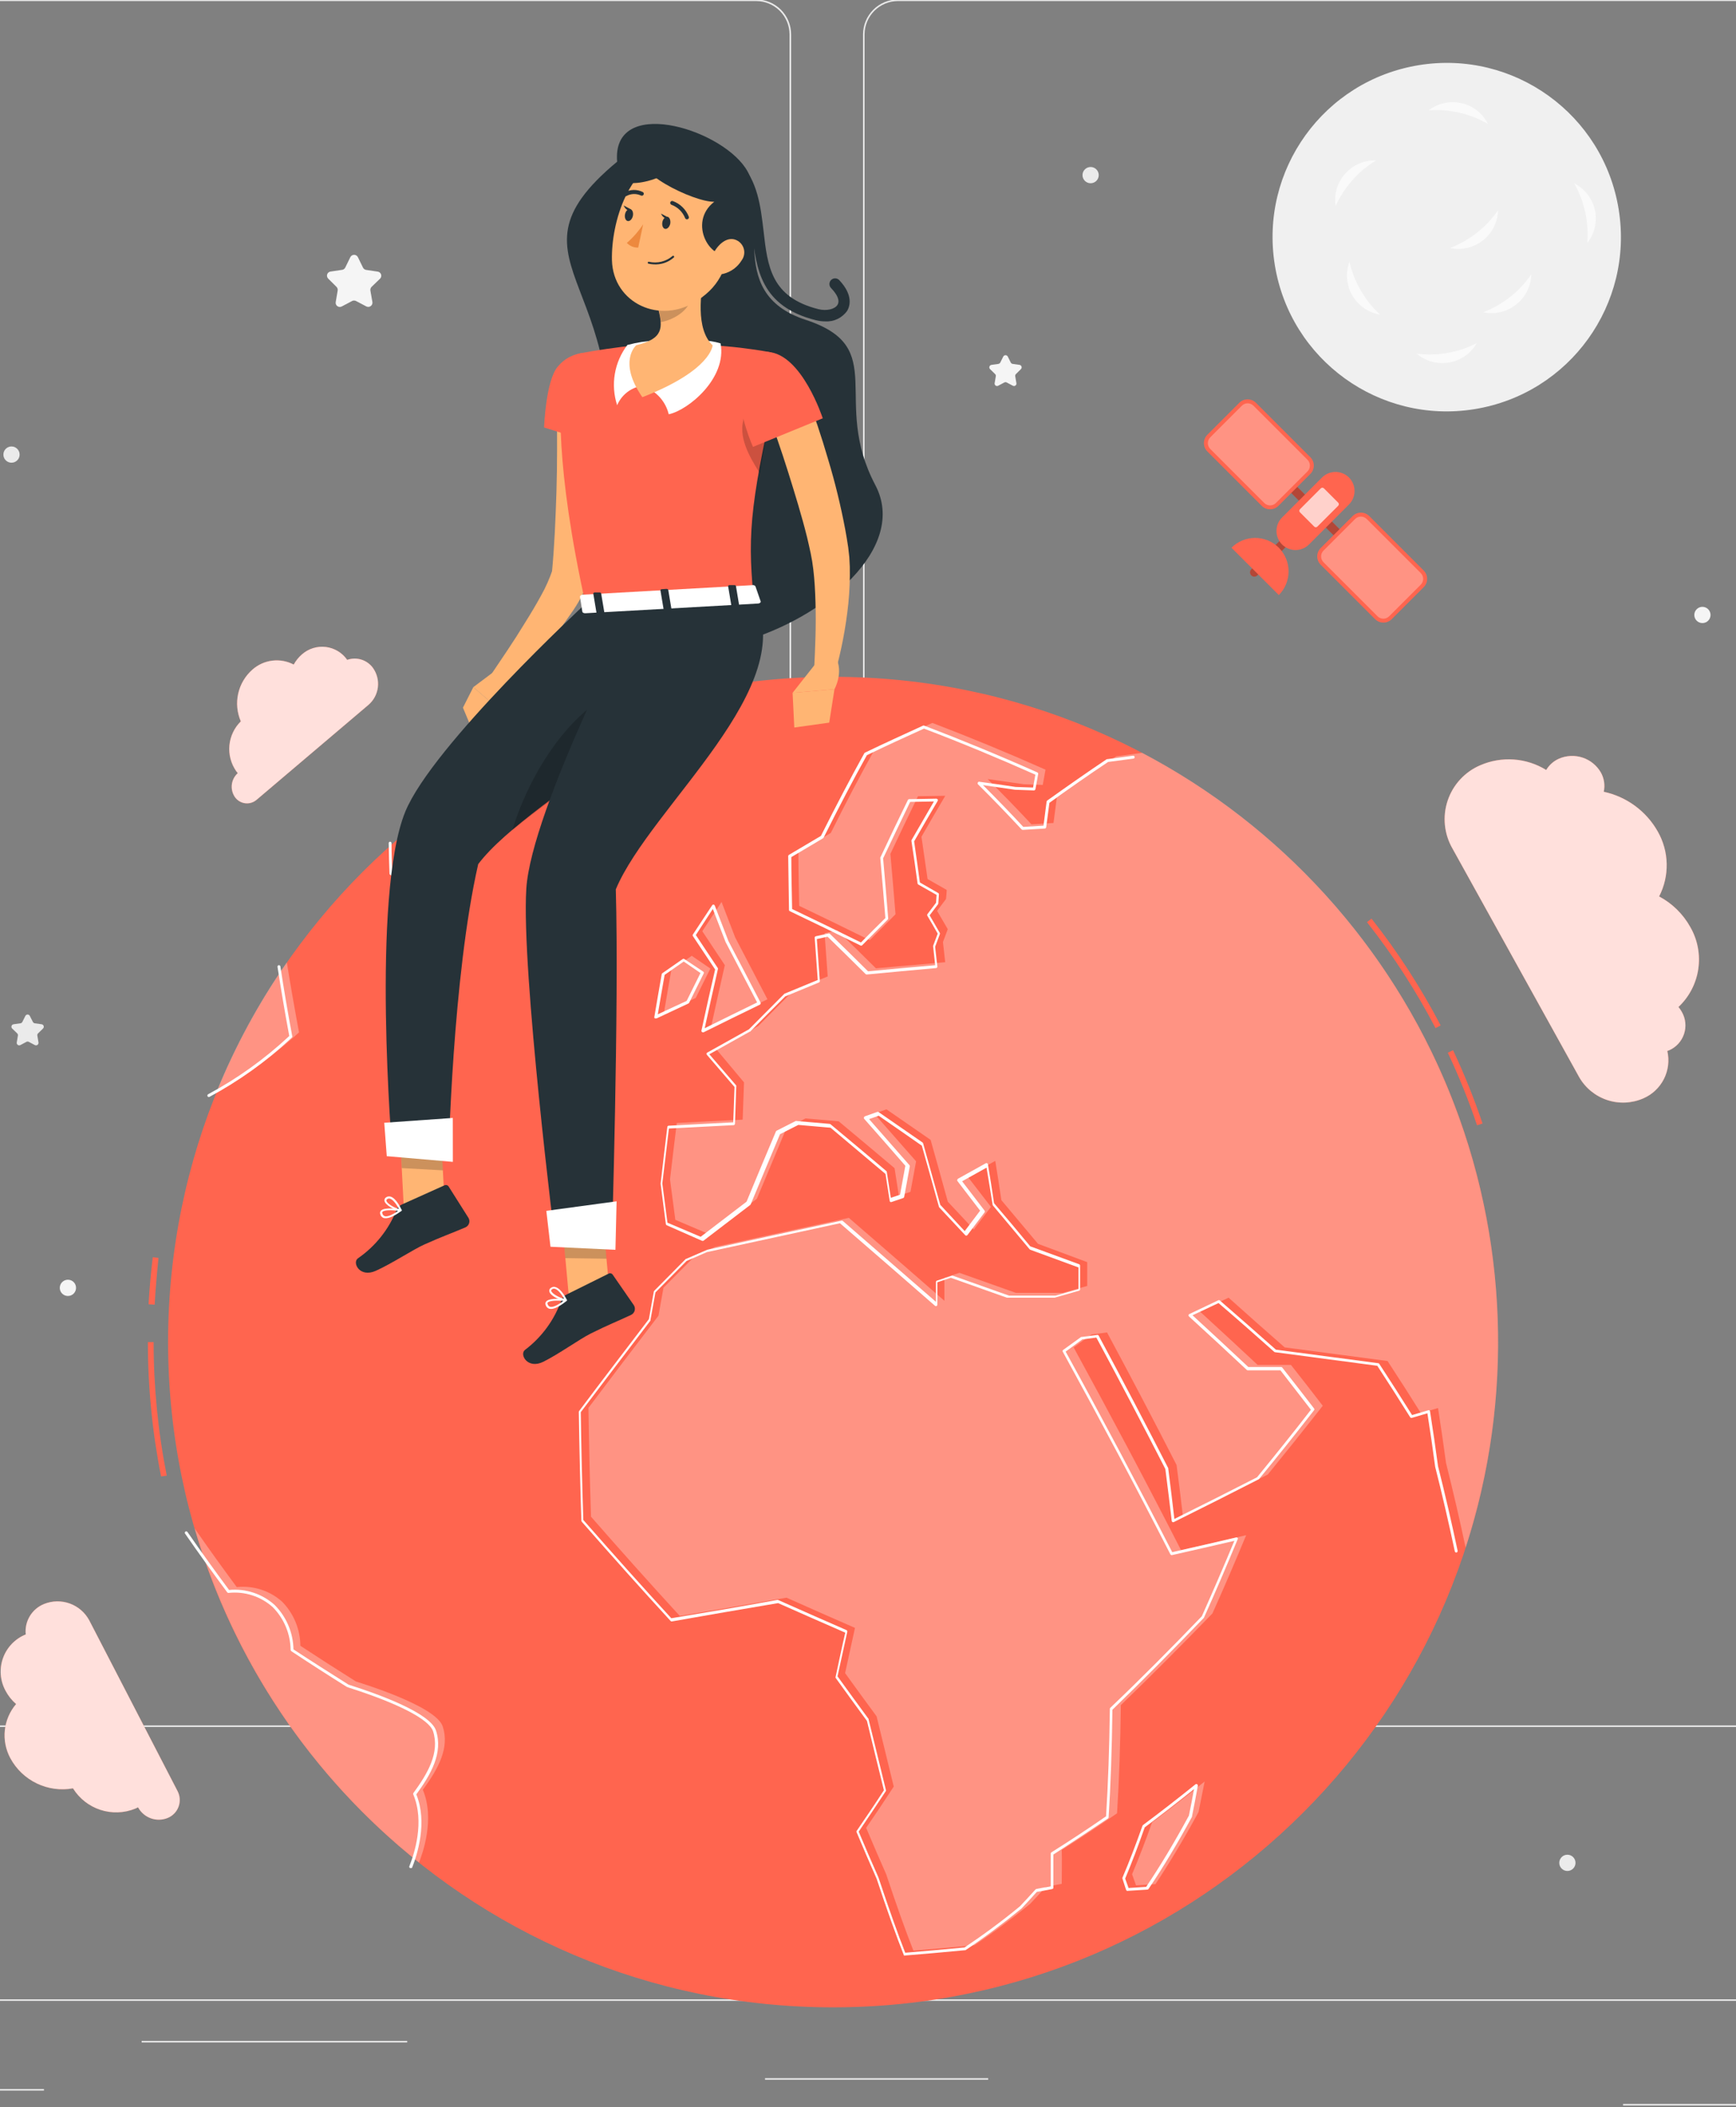
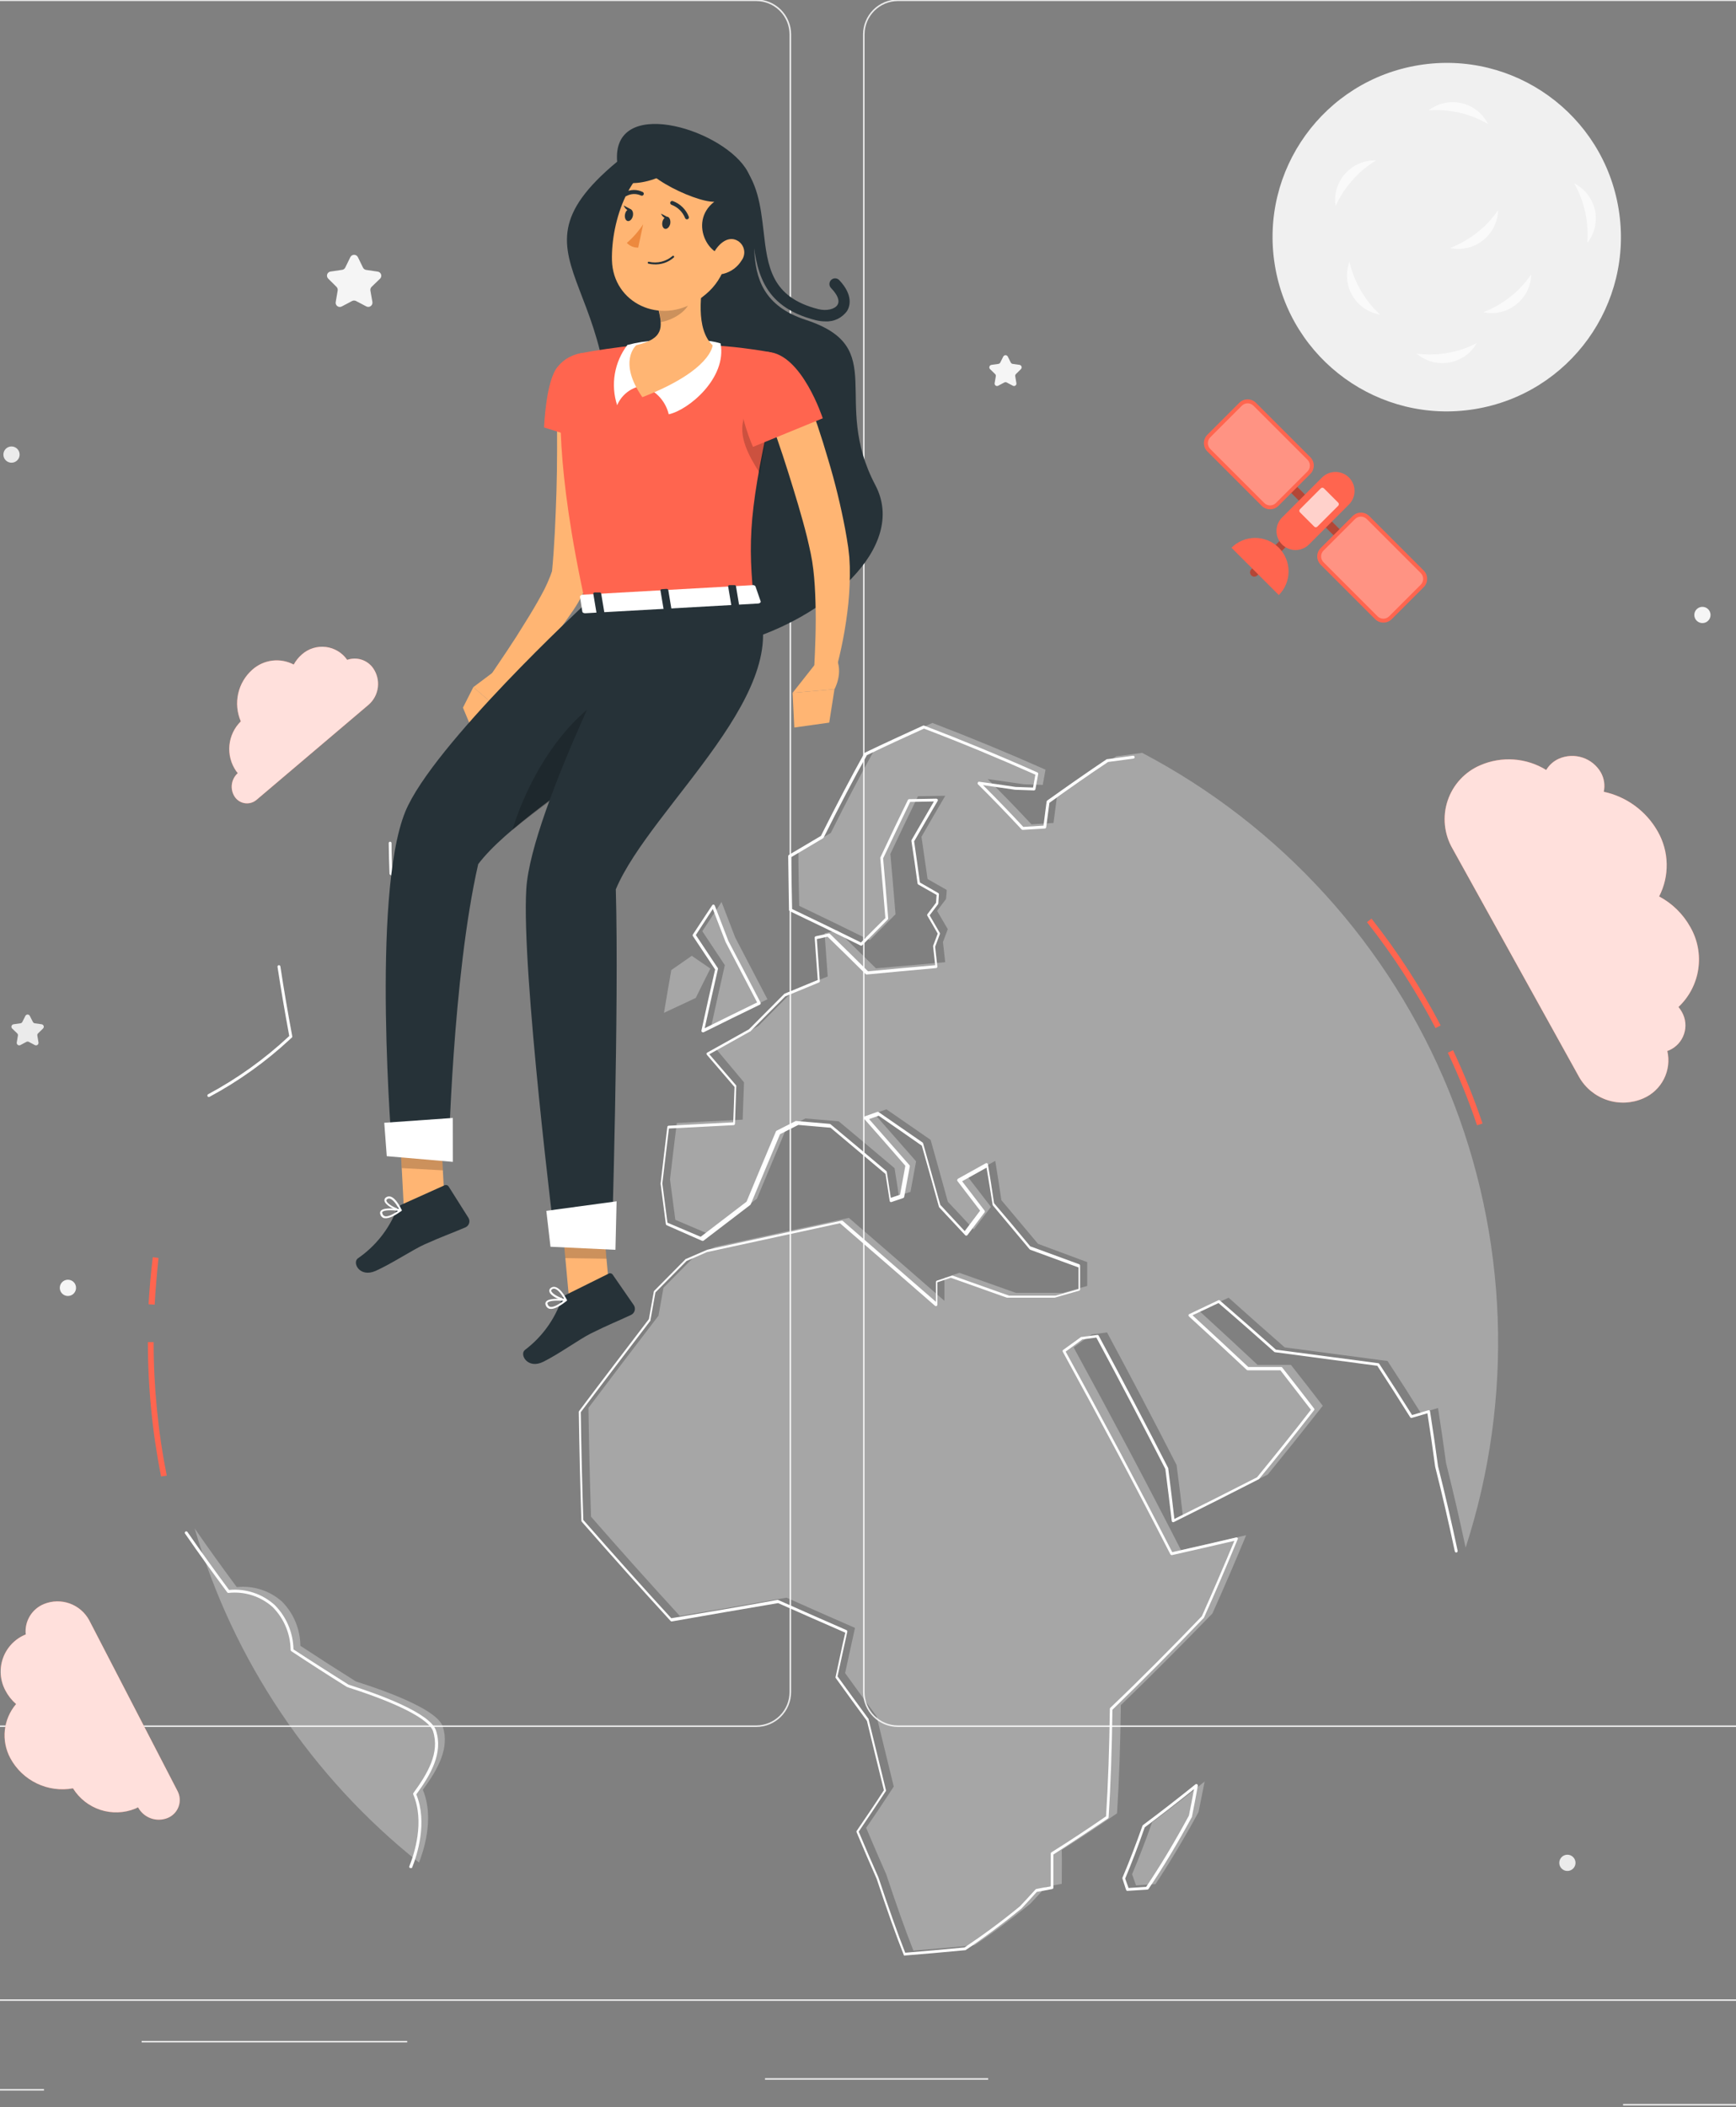
<svg xmlns="http://www.w3.org/2000/svg" width="455" height="552" viewBox="0 0 455 552" fill="none">
  <rect x="0" y="0" width="455" height="552" fill="#808080" stroke="none" />
  <g clip-path="url(#clip0_4_8)">
    <path d="M619 523.8H-181V524.2H619V523.8Z" fill="#EBEBEB" />
    <path d="M106.728 534.696H37.128V535.096H106.728V534.696Z" fill="#EBEBEB" />
    <path d="M11.528 547.304H-50.472V547.704H11.528V547.304Z" fill="#EBEBEB" />
    <path d="M455.48 551.208H425.4V551.608H455.48V551.208Z" fill="#EBEBEB" />
    <path d="M259 544.456H200.504V544.856H259V544.456Z" fill="#EBEBEB" />
    <path d="M198.2 452.44H-110.744C-113.164 452.436 -115.484 451.471 -117.194 449.759C-118.904 448.046 -119.864 445.724 -119.864 443.304V9C-119.86 6.581 -118.898 4.262 -117.189 2.55C-115.48 0.838 -113.163 -0.128 -110.744 -0.136H198.2C200.624 -0.136 202.95 0.826 204.666 2.539C206.382 4.252 207.348 6.576 207.352 9V443.304C207.352 444.505 207.115 445.694 206.655 446.804C206.195 447.913 205.521 448.921 204.67 449.77C203.82 450.618 202.811 451.291 201.701 451.749C200.591 452.207 199.401 452.442 198.2 452.44V452.44ZM-110.744 0.28C-113.055 0.284 -115.271 1.204 -116.905 2.839C-118.54 4.473 -119.46 6.689 -119.464 9V443.304C-119.464 445.618 -118.546 447.838 -116.911 449.476C-115.276 451.114 -113.058 452.036 -110.744 452.04H198.2C200.516 452.036 202.735 451.114 204.373 449.477C206.01 447.839 206.932 445.62 206.936 443.304V9C206.928 6.687 206.004 4.472 204.367 2.838C202.73 1.204 200.513 0.284 198.2 0.28H-110.744Z" fill="#EBEBEB" />
    <path d="M544.296 452.44H235.336C232.914 452.436 230.593 451.472 228.881 449.759C227.168 448.047 226.204 445.726 226.2 443.304V9C226.208 6.58 227.174 4.261 228.885 2.549C230.597 0.838 232.916 -0.128 235.336 -0.136H544.296C546.712 -0.123 549.025 0.844 550.731 2.556C552.436 4.267 553.396 6.584 553.4 9V443.304C553.4 445.721 552.442 448.04 550.735 449.753C549.029 451.465 546.713 452.432 544.296 452.44V452.44ZM235.336 0.28C233.023 0.284 230.806 1.204 229.169 2.838C227.532 4.472 226.608 6.687 226.6 9V443.304C226.604 445.62 227.526 447.839 229.163 449.477C230.801 451.114 233.02 452.036 235.336 452.04H544.296C546.612 452.036 548.831 451.114 550.469 449.477C552.106 447.839 553.028 445.62 553.032 443.304V9C553.028 6.684 552.106 4.465 550.469 2.827C548.831 1.19 546.612 0.268 544.296 0.264L235.336 0.28Z" fill="#EBEBEB" />
    <path d="M93.8 67.368L95.144 70.12C95.225 70.278 95.343 70.415 95.487 70.518C95.632 70.621 95.8 70.688 95.976 70.712L99 71.16C99.201 71.188 99.391 71.273 99.547 71.403C99.703 71.534 99.819 71.705 99.882 71.899C99.945 72.092 99.953 72.299 99.905 72.496C99.856 72.694 99.754 72.874 99.608 73.016L97.4 75.144C97.273 75.269 97.177 75.423 97.122 75.593C97.066 75.763 97.052 75.944 97.08 76.12L97.608 79.128C97.64 79.33 97.615 79.537 97.537 79.725C97.458 79.914 97.329 80.077 97.163 80.197C96.997 80.316 96.801 80.387 96.597 80.402C96.393 80.416 96.189 80.374 96.008 80.28L93.304 78.856C93.148 78.777 92.975 78.736 92.8 78.736C92.625 78.736 92.452 78.777 92.296 78.856L89.592 80.28C89.411 80.381 89.206 80.428 88.999 80.417C88.792 80.405 88.593 80.334 88.425 80.213C88.257 80.092 88.127 79.926 88.051 79.734C87.974 79.541 87.954 79.331 87.992 79.128L88.504 76.12C88.532 75.944 88.518 75.763 88.463 75.593C88.407 75.423 88.311 75.269 88.184 75.144L86.024 73C85.879 72.858 85.776 72.678 85.727 72.481C85.679 72.283 85.687 72.076 85.75 71.883C85.813 71.689 85.93 71.518 86.085 71.387C86.241 71.257 86.431 71.172 86.632 71.144L89.656 70.696C89.833 70.674 90.002 70.609 90.147 70.505C90.292 70.402 90.409 70.264 90.488 70.104L91.832 67.352C91.926 67.171 92.068 67.02 92.243 66.915C92.417 66.81 92.617 66.755 92.821 66.757C93.025 66.758 93.224 66.816 93.397 66.924C93.57 67.032 93.709 67.186 93.8 67.368V67.368Z" fill="#F5F5F5" />
    <path d="M7.8 266.12L8.616 267.72C8.662 267.817 8.732 267.902 8.818 267.966C8.905 268.03 9.005 268.072 9.112 268.088L10.92 268.344C11.04 268.363 11.153 268.416 11.245 268.495C11.338 268.575 11.406 268.679 11.443 268.795C11.479 268.911 11.482 269.036 11.452 269.154C11.422 269.272 11.36 269.379 11.272 269.464L9.976 270.728C9.9 270.801 9.843 270.892 9.809 270.992C9.776 271.093 9.767 271.2 9.784 271.304L10.088 273.112C10.107 273.231 10.092 273.354 10.046 273.465C10 273.577 9.924 273.674 9.826 273.745C9.729 273.816 9.613 273.859 9.493 273.868C9.373 273.878 9.252 273.855 9.144 273.8L7.544 272.952C7.45 272.904 7.346 272.879 7.24 272.879C7.134 272.879 7.03 272.904 6.936 272.952L5.336 273.8C5.228 273.855 5.107 273.878 4.987 273.868C4.867 273.859 4.751 273.816 4.654 273.745C4.556 273.674 4.48 273.577 4.434 273.465C4.388 273.354 4.373 273.231 4.392 273.112L4.696 271.304C4.713 271.2 4.704 271.093 4.671 270.992C4.637 270.892 4.58 270.801 4.504 270.728L3.192 269.464C3.104 269.378 3.042 269.27 3.012 269.15C2.983 269.031 2.988 268.906 3.026 268.789C3.065 268.672 3.135 268.569 3.229 268.49C3.324 268.411 3.438 268.361 3.56 268.344L5.368 268.088C5.474 268.07 5.574 268.027 5.66 267.963C5.746 267.899 5.816 267.816 5.864 267.72L6.664 266.12C6.722 266.02 6.804 265.938 6.904 265.88C7.004 265.822 7.117 265.792 7.232 265.792C7.347 265.792 7.46 265.822 7.56 265.88C7.66 265.938 7.742 266.02 7.8 266.12Z" fill="#EBEBEB" />
    <path d="M264.12 93.384L264.92 94.984C264.969 95.078 265.04 95.158 265.126 95.219C265.212 95.281 265.311 95.32 265.416 95.336L267.224 95.592C267.344 95.611 267.457 95.664 267.549 95.743C267.642 95.823 267.71 95.927 267.746 96.043C267.783 96.159 267.786 96.284 267.756 96.402C267.726 96.52 267.664 96.627 267.576 96.712L266.28 97.992C266.203 98.065 266.145 98.155 266.111 98.256C266.078 98.356 266.07 98.464 266.088 98.568L266.392 100.36C266.418 100.481 266.408 100.606 266.363 100.722C266.319 100.837 266.243 100.937 266.143 101.01C266.043 101.082 265.924 101.125 265.801 101.132C265.678 101.138 265.555 101.109 265.448 101.048L263.848 100.2C263.754 100.152 263.65 100.127 263.544 100.127C263.438 100.127 263.334 100.152 263.24 100.2L261.64 101.048C261.533 101.109 261.41 101.138 261.287 101.132C261.164 101.125 261.045 101.082 260.945 101.01C260.845 100.937 260.769 100.837 260.725 100.722C260.68 100.606 260.67 100.481 260.696 100.36L261 98.568C261.018 98.464 261.01 98.356 260.977 98.256C260.943 98.155 260.885 98.065 260.808 97.992L259.496 96.712C259.408 96.626 259.346 96.518 259.316 96.398C259.287 96.279 259.292 96.154 259.33 96.037C259.369 95.92 259.439 95.817 259.533 95.738C259.628 95.659 259.742 95.609 259.864 95.592L261.672 95.336C261.777 95.32 261.876 95.281 261.962 95.219C262.048 95.158 262.119 95.078 262.168 94.984L262.968 93.384C263.028 93.285 263.112 93.202 263.213 93.145C263.314 93.088 263.428 93.058 263.544 93.058C263.66 93.058 263.774 93.088 263.875 93.145C263.976 93.202 264.06 93.285 264.12 93.384V93.384Z" fill="#F5F5F5" />
-     <path d="M285.848 48.008C287.023 48.008 287.976 47.055 287.976 45.88C287.976 44.705 287.023 43.752 285.848 43.752C284.673 43.752 283.72 44.705 283.72 45.88C283.72 47.055 284.673 48.008 285.848 48.008Z" fill="#EBEBEB" />
    <path d="M3.016 121.224C4.191 121.224 5.144 120.271 5.144 119.096C5.144 117.921 4.191 116.968 3.016 116.968C1.841 116.968 0.888 117.921 0.888 119.096C0.888 120.271 1.841 121.224 3.016 121.224Z" fill="#EBEBEB" />
    <path d="M410.808 490.168C411.983 490.168 412.936 489.215 412.936 488.04C412.936 486.865 411.983 485.912 410.808 485.912C409.633 485.912 408.68 486.865 408.68 488.04C408.68 489.215 409.633 490.168 410.808 490.168Z" fill="#EBEBEB" />
    <path d="M446.2 163.24C447.375 163.24 448.328 162.287 448.328 161.112C448.328 159.937 447.375 158.984 446.2 158.984C445.025 158.984 444.072 159.937 444.072 161.112C444.072 162.287 445.025 163.24 446.2 163.24Z" fill="#F5F5F5" />
    <path d="M19.928 337.4C19.928 337.821 19.803 338.232 19.569 338.582C19.335 338.932 19.003 339.205 18.614 339.366C18.226 339.527 17.798 339.569 17.385 339.487C16.972 339.405 16.593 339.202 16.295 338.905C15.998 338.607 15.795 338.228 15.713 337.815C15.631 337.402 15.673 336.974 15.834 336.586C15.995 336.197 16.268 335.864 16.618 335.631C16.968 335.397 17.379 335.272 17.8 335.272C18.08 335.27 18.358 335.323 18.617 335.43C18.876 335.536 19.111 335.693 19.309 335.891C19.508 336.089 19.664 336.324 19.77 336.583C19.877 336.842 19.93 337.12 19.928 337.4V337.4Z" fill="#F5F5F5" />
    <path d="M386.5 107.187C411.385 103.147 428.284 79.699 424.244 54.814C420.205 29.929 396.757 13.031 371.872 17.07C346.987 21.11 330.089 44.557 334.128 69.442C338.167 94.327 361.615 111.226 386.5 107.187Z" fill="#F0F0F0" />
    <path d="M379.832 94.968C381.338 94.707 382.768 94.115 384.019 93.235C385.269 92.355 386.309 91.21 387.064 89.88C384.659 91.132 382.073 92.001 379.4 92.456C376.727 92.932 373.997 92.997 371.304 92.648C372.466 93.641 373.833 94.364 375.307 94.766C376.782 95.167 378.327 95.236 379.832 94.968V94.968Z" fill="#FAFAFA" />
    <path d="M354.424 77.384C355.189 78.705 356.238 79.841 357.493 80.71C358.749 81.578 360.182 82.158 361.688 82.408C357.703 78.701 354.917 73.887 353.688 68.584C353.156 70.015 352.947 71.545 353.074 73.066C353.201 74.587 353.662 76.061 354.424 77.384V77.384Z" fill="#FAFAFA" />
    <path d="M352.552 45.528C351.533 46.665 350.781 48.014 350.349 49.478C349.917 50.943 349.817 52.484 350.056 53.992C351.166 51.518 352.65 49.23 354.456 47.208C356.25 45.175 358.343 43.427 360.664 42.024C359.137 41.972 357.617 42.26 356.215 42.865C354.812 43.471 353.561 44.381 352.552 45.528V45.528Z" fill="#FAFAFA" />
    <path d="M383.08 27.032C381.592 26.689 380.047 26.681 378.556 27.007C377.065 27.334 375.664 27.987 374.456 28.92C377.137 28.709 379.835 28.909 382.456 29.512C385.104 30.11 387.645 31.108 389.992 32.472C389.314 31.111 388.342 29.917 387.147 28.976C385.952 28.035 384.563 27.372 383.08 27.032V27.032Z" fill="#FAFAFA" />
    <path d="M397.384 79.768C398.588 78.826 399.567 77.628 400.25 76.261C400.934 74.894 401.305 73.392 401.336 71.864C399.814 74.121 397.946 76.124 395.8 77.8C393.672 79.487 391.298 80.836 388.76 81.8C390.258 82.124 391.81 82.11 393.302 81.758C394.793 81.407 396.188 80.727 397.384 79.768Z" fill="#FAFAFA" />
    <path d="M388.68 62.968C389.884 62.026 390.863 60.828 391.546 59.461C392.23 58.094 392.601 56.592 392.632 55.064C391.107 57.31 389.239 59.302 387.096 60.968C384.972 62.651 382.603 64 380.072 64.968C381.565 65.295 383.113 65.285 384.602 64.939C386.091 64.593 387.484 63.92 388.68 62.968Z" fill="#FAFAFA" />
    <path d="M418.024 55.048C417.694 53.552 417.036 52.147 416.098 50.935C415.161 49.724 413.966 48.735 412.6 48.04C415.277 52.791 416.465 58.237 416.008 63.672C416.96 62.473 417.635 61.077 417.983 59.586C418.332 58.095 418.346 56.545 418.024 55.048V55.048Z" fill="#FAFAFA" />
    <path d="M91 172.872C90.356 171.946 89.524 171.166 88.558 170.584C87.592 170.002 86.514 169.631 85.395 169.495C84.275 169.359 83.139 169.461 82.062 169.795C80.985 170.129 79.99 170.687 79.144 171.432C78.269 172.186 77.537 173.091 76.984 174.104C75.261 173.201 73.303 172.843 71.372 173.077C69.44 173.311 67.626 174.127 66.168 175.416C64.288 177.063 62.98 179.264 62.431 181.702C61.881 184.141 62.12 186.69 63.112 188.984C61.407 190.667 60.35 192.897 60.127 195.282C59.905 197.668 60.531 200.055 61.896 202.024L62.312 202.552C61.455 203.326 60.905 204.383 60.764 205.529C60.623 206.675 60.9 207.833 61.544 208.792C61.854 209.243 62.255 209.623 62.722 209.907C63.19 210.192 63.712 210.374 64.254 210.442C64.797 210.51 65.348 210.462 65.871 210.302C66.394 210.142 66.877 209.872 67.288 209.512L96.616 184.632C97.961 183.458 98.825 181.828 99.041 180.056C99.256 178.284 98.809 176.494 97.784 175.032C97.04 173.985 95.977 173.208 94.753 172.818C93.529 172.429 92.212 172.447 91 172.872V172.872Z" fill="#FF654F" />
    <path opacity="0.8" d="M91 172.872C90.356 171.946 89.524 171.166 88.558 170.584C87.592 170.002 86.514 169.631 85.395 169.495C84.275 169.359 83.139 169.461 82.062 169.795C80.985 170.129 79.99 170.687 79.144 171.432C78.269 172.186 77.537 173.091 76.984 174.104C75.261 173.201 73.303 172.843 71.372 173.077C69.44 173.311 67.626 174.127 66.168 175.416C64.288 177.063 62.98 179.264 62.431 181.702C61.881 184.141 62.12 186.69 63.112 188.984C61.407 190.667 60.35 192.897 60.127 195.282C59.905 197.668 60.531 200.055 61.896 202.024L62.312 202.552C61.455 203.326 60.905 204.383 60.764 205.529C60.623 206.675 60.9 207.833 61.544 208.792C61.854 209.243 62.255 209.623 62.722 209.907C63.19 210.192 63.712 210.374 64.254 210.442C64.797 210.51 65.348 210.462 65.871 210.302C66.394 210.142 66.877 209.872 67.288 209.512L96.616 184.632C97.961 183.458 98.825 181.828 99.041 180.056C99.256 178.284 98.809 176.494 97.784 175.032C97.04 173.985 95.977 173.208 94.753 172.818C93.529 172.429 92.212 172.447 91 172.872V172.872Z" fill="white" />
    <path d="M6.744 428.2C5.374 428.752 4.136 429.588 3.111 430.651C2.086 431.715 1.297 432.983 0.796 434.372C0.294 435.761 0.092 437.241 0.201 438.714C0.311 440.187 0.73 441.62 1.432 442.92C2.13 444.258 3.075 445.452 4.216 446.44C2.563 448.378 1.534 450.77 1.266 453.303C0.998 455.836 1.502 458.391 2.712 460.632C4.268 463.509 6.693 465.821 9.641 467.237C12.589 468.654 15.91 469.103 19.128 468.52C20.78 471.181 23.317 473.174 26.292 474.152C29.267 475.129 32.492 475.027 35.4 473.864L36.184 473.496C36.904 474.83 38.09 475.852 39.514 476.368C40.94 476.885 42.505 476.859 43.912 476.296C44.577 476.032 45.179 475.63 45.677 475.116C46.176 474.603 46.56 473.99 46.805 473.317C47.05 472.645 47.15 471.928 47.098 471.215C47.046 470.501 46.843 469.806 46.504 469.176L23.384 424.488C22.282 422.448 20.467 420.885 18.287 420.097C16.106 419.309 13.711 419.352 11.56 420.216C9.997 420.841 8.682 421.959 7.812 423.4C6.943 424.841 6.568 426.526 6.744 428.2V428.2Z" fill="#FF654F" />
    <path opacity="0.8" d="M6.744 428.2C5.374 428.752 4.136 429.588 3.111 430.651C2.086 431.715 1.297 432.983 0.796 434.372C0.294 435.761 0.092 437.241 0.201 438.714C0.311 440.187 0.73 441.62 1.432 442.92C2.13 444.258 3.075 445.452 4.216 446.44C2.563 448.378 1.534 450.77 1.266 453.303C0.998 455.836 1.502 458.391 2.712 460.632C4.268 463.509 6.693 465.821 9.641 467.237C12.589 468.654 15.91 469.103 19.128 468.52C20.78 471.181 23.317 473.174 26.292 474.152C29.267 475.129 32.492 475.027 35.4 473.864L36.184 473.496C36.904 474.83 38.09 475.852 39.514 476.368C40.94 476.885 42.505 476.859 43.912 476.296C44.577 476.032 45.179 475.63 45.677 475.116C46.176 474.603 46.56 473.99 46.805 473.318C47.05 472.645 47.15 471.928 47.098 471.215C47.046 470.501 46.843 469.806 46.504 469.176L23.384 424.488C22.282 422.448 20.467 420.885 18.287 420.097C16.106 419.309 13.711 419.352 11.56 420.216C9.997 420.841 8.682 421.959 7.812 423.4C6.943 424.841 6.568 426.526 6.744 428.2Z" fill="white" />
    <path d="M437 275.336C437.142 275.298 437.281 275.249 437.416 275.192C438.343 274.797 439.176 274.21 439.859 273.47C440.543 272.729 441.061 271.852 441.38 270.896C441.699 269.94 441.812 268.927 441.71 267.925C441.609 266.922 441.296 265.953 440.792 265.08C440.537 264.637 440.248 264.214 439.928 263.816C442.728 261.181 444.556 257.677 445.117 253.873C445.677 250.069 444.937 246.187 443.016 242.856C441.124 239.459 438.29 236.681 434.856 234.856C436.22 232.207 436.9 229.258 436.833 226.279C436.766 223.3 435.954 220.385 434.472 217.8C432.982 215.173 430.952 212.891 428.517 211.104C426.082 209.317 423.297 208.066 420.344 207.432C420.713 205.716 420.446 203.925 419.592 202.392C418.526 200.542 416.817 199.148 414.789 198.479C412.762 197.809 410.558 197.909 408.6 198.76C407.204 199.374 406.035 200.409 405.256 201.72C402.686 200.136 399.771 199.197 396.759 198.983C393.748 198.768 390.729 199.285 387.96 200.488C385.963 201.342 384.169 202.61 382.697 204.207C381.226 205.805 380.109 207.696 379.421 209.757C378.733 211.817 378.49 214 378.707 216.161C378.924 218.323 379.596 220.413 380.68 222.296L413.912 282.232C415.54 285.056 418.152 287.181 421.248 288.203C424.343 289.224 427.707 289.069 430.696 287.768C433.038 286.764 434.952 284.969 436.105 282.696C437.257 280.424 437.574 277.819 437 275.336V275.336Z" fill="#FF654F" />
    <path opacity="0.8" d="M437 275.336C437.142 275.298 437.281 275.249 437.416 275.192C438.343 274.797 439.176 274.21 439.859 273.47C440.543 272.729 441.061 271.852 441.38 270.896C441.699 269.94 441.812 268.927 441.71 267.925C441.609 266.922 441.296 265.953 440.792 265.08C440.537 264.637 440.248 264.214 439.928 263.816C442.728 261.181 444.556 257.677 445.117 253.873C445.677 250.069 444.937 246.187 443.016 242.856C441.124 239.459 438.29 236.681 434.856 234.856C436.22 232.207 436.9 229.258 436.833 226.279C436.766 223.3 435.954 220.385 434.472 217.8C432.982 215.173 430.952 212.891 428.517 211.104C426.082 209.317 423.297 208.066 420.344 207.432C420.713 205.716 420.446 203.925 419.592 202.392C418.526 200.542 416.817 199.148 414.789 198.479C412.762 197.809 410.558 197.909 408.6 198.76C407.204 199.374 406.035 200.409 405.256 201.72C402.686 200.136 399.771 199.197 396.759 198.983C393.748 198.768 390.729 199.285 387.96 200.488C385.963 201.342 384.169 202.61 382.697 204.207C381.226 205.805 380.109 207.696 379.421 209.757C378.733 211.817 378.49 214 378.707 216.161C378.924 218.323 379.596 220.413 380.68 222.296L413.912 282.232C415.54 285.056 418.152 287.181 421.248 288.203C424.343 289.224 427.707 289.069 430.696 287.768C433.038 286.764 434.952 284.969 436.105 282.696C437.257 280.424 437.574 277.819 437 275.336V275.336Z" fill="white" />
    <path d="M42.216 386.808C39.917 375.216 38.76 363.426 38.76 351.608H40.264C40.262 363.357 41.414 375.077 43.704 386.6L42.216 386.808Z" fill="#FF654F" />
    <path d="M387.128 294.808C384.942 288.33 382.383 281.983 379.464 275.8L380.84 275.144C383.781 281.391 386.361 287.802 388.568 294.344L387.128 294.808Z" fill="#FF654F" />
    <path d="M376.248 269.352C371.131 259.563 365.116 250.269 358.28 241.592L359.464 240.664C366.362 249.409 372.431 258.778 377.592 268.648L376.248 269.352Z" fill="#FF654F" />
    <path d="M40.536 341.8L38.936 341.704C39.176 337.576 39.544 333.432 40.04 329.368L41.544 329.56C41.128 333.624 40.76 337.752 40.536 341.8Z" fill="#FF654F" />
-     <path d="M218.344 525.896C314.601 525.896 392.632 447.865 392.632 351.608C392.632 255.351 314.601 177.32 218.344 177.32C122.087 177.32 44.056 255.351 44.056 351.608C44.056 447.865 122.087 525.896 218.344 525.896Z" fill="#FF654F" />
    <g opacity="0.3">
-       <path d="M78.376 270.472C77.192 264.136 76.125 258.019 75.176 252.12C67.816 262.675 61.65 274.013 56.792 285.928C67.544 280.648 78.36 270.44 78.376 270.472Z" fill="white" />
      <path d="M110.824 468.904C114.936 463.304 117.864 457.912 116.04 452.312C114.216 446.712 93.176 440.536 93.288 440.52C88.381 437.448 83.528 434.333 78.728 431.176C78.694 426.842 76.972 422.693 73.928 419.608C72.326 418.178 70.441 417.1 68.396 416.444C66.351 415.788 64.191 415.569 62.056 415.8C58.28 410.712 54.6 405.587 51.016 400.424C61.108 434.974 81.648 465.552 109.816 487.96C110.68 485.8 114.072 476.616 110.824 468.904Z" fill="white" />
      <path d="M104.616 227.752L110.648 230.648C114.712 223.4 118.84 216.568 123.016 210.264C135.256 204.696 147.544 199.576 159.592 194.984C161.096 191.784 162.616 188.712 164.12 185.944C142.168 193.128 121.868 204.616 104.408 219.736C104.456 222.344 104.504 225 104.616 227.752Z" fill="white" />
      <path d="M162.776 219.096C169.368 219.688 173.864 210.888 173.848 210.984C172.888 209.064 171.944 207.192 171.016 205.368C164.872 207.192 158.707 209.085 152.52 211.048C152.488 210.968 156.168 218.36 162.776 219.096Z" fill="white" />
      <path d="M201.144 261.8C198.264 256.243 195.448 250.845 192.696 245.608C191.48 242.408 190.296 239.336 189.112 236.296C187.512 238.808 185.752 241.368 184.072 243.96L189.976 252.856C188.781 258.125 187.576 263.528 186.36 269.064C191.309 266.557 196.237 264.136 201.144 261.8Z" fill="white" />
      <path d="M175.944 254.152C175.304 257.816 174.648 261.56 174.024 265.352L182.36 261.448C183.64 258.856 184.904 256.28 186.184 253.752L181.304 250.408L175.944 254.152Z" fill="white" />
      <path d="M299.304 197.24L292.584 198.136C287.656 201.448 282.456 205.08 276.984 208.984C276.717 211.117 276.429 213.325 276.12 215.608L270.344 215.96C266.461 211.8 262.632 207.848 258.856 204.104L268.344 205.464L273.304 205.64C273.544 204.28 273.784 202.952 274.024 201.64C263.928 197.16 253.992 193.064 244.376 189.4C239.464 191.592 234.376 193.96 229.16 196.488C225.592 202.888 221.752 210.2 217.752 218.216C214.936 219.869 212.104 221.549 209.256 223.256C209.256 227.752 209.384 232.456 209.464 237.32C215.565 240.232 221.731 243.229 227.96 246.312C230.232 244.008 232.483 241.747 234.712 239.528C234.264 234.024 233.816 228.749 233.368 223.704C235.88 218.376 238.296 213.32 240.6 208.6L247.752 208.488C245.736 211.891 243.656 215.469 241.512 219.224C242.024 222.776 242.557 226.467 243.112 230.296L248.12 233.144C248.12 233.928 248.008 234.744 247.944 235.528L245.608 238.632L248.408 243.432C247.992 244.552 247.56 245.672 247.144 246.808C247.336 248.552 247.528 250.312 247.736 252.088C241.699 252.621 235.645 253.155 229.576 253.688C226.168 250.312 222.792 246.984 219.448 243.752L216.12 244.488C216.376 248.189 216.648 251.965 216.936 255.816L208.024 259.48C204.952 262.541 201.864 265.645 198.76 268.792C195.091 270.808 191.427 272.851 187.768 274.92L195 283.56C194.872 286.76 194.755 290.019 194.648 293.336C188.872 293.608 183.112 293.912 177.384 294.216C176.776 299.101 176.184 304.029 175.608 309C176.072 312.504 176.536 316.04 177 319.576L186.104 323.448L198.376 314.056C200.968 307.827 203.549 301.661 206.12 295.56L211.128 293.016L219.816 293.768C224.68 297.811 229.56 301.901 234.456 306.04C234.824 308.44 235.208 310.84 235.592 313.272L238.632 312.248C239.128 309.576 239.624 306.92 240.104 304.248C236.435 300.056 232.781 295.891 229.144 291.752L232.344 290.632C236.184 293.288 240.056 295.96 243.912 298.632C245.416 303.965 246.92 309.368 248.424 314.84C250.696 317.256 252.952 319.64 255.224 322.12L259.72 316.184C257.672 313.496 255.619 310.829 253.56 308.184L260.856 304.136C261.411 307.539 261.944 310.968 262.456 314.424C265.656 318.232 268.856 322.045 272.056 325.864L284.952 330.664V336.904L278.552 338.712H266.264L251.464 333.464L247.528 334.76C247.528 336.776 247.528 338.792 247.528 340.792C239.208 333.544 230.84 326.264 222.488 319.064C210.792 321.576 199.064 324.104 187.416 326.664L182.2 329C179.416 331.784 176.648 334.584 173.896 337.368C173.448 339.816 173.016 342.248 172.584 344.696C166.355 352.813 160.237 360.861 154.232 368.84C154.376 378.44 154.6 388.04 154.904 397.352C162.648 406.216 170.456 414.952 178.184 423.368C187.411 421.832 196.728 420.232 206.136 418.568C212.163 421.256 218.147 423.896 224.088 426.488C223.224 430.509 222.36 434.456 221.496 438.328C224.296 442.2 227.032 445.976 229.752 449.656C231.299 456.056 232.797 462.189 234.248 468.056C231.805 471.821 229.395 475.427 227.016 478.872C228.84 483.192 230.6 487.272 232.28 491.064C234.936 499.064 237.336 505.832 239.4 511.032C244.733 510.605 250.067 510.136 255.4 509.624C260.2 506.424 265 502.84 270.008 498.776C271.368 497.336 272.744 495.848 274.12 494.312L278.28 493.544C278.28 490.744 278.36 487.784 278.28 484.664C283.08 481.624 287.88 478.424 292.776 475.064C293.32 466.456 293.64 456.936 293.768 446.712C301.768 439 309.768 430.936 317.768 422.712C320.776 416.024 323.736 409.16 326.616 402.2C321.005 403.512 315.315 404.819 309.544 406.12C300.92 389.208 291.368 371.24 281.4 353L286.104 349.608L290.152 349.08C296.472 360.84 302.6 372.488 308.376 383.816C308.984 388.424 309.549 392.984 310.072 397.496C317.539 393.784 324.947 390.051 332.296 386.296C337.181 380.301 341.981 374.301 346.696 368.296C343.976 364.76 341.192 361.176 338.344 357.576H329.608C324.669 352.957 319.619 348.285 314.456 343.56L322.008 339.976C326.936 344.392 331.837 348.733 336.712 353L363.672 356.568C366.68 361.165 369.592 365.715 372.408 370.216L376.904 368.888C377.661 373.741 378.36 378.541 379 383.288C380.899 390.872 382.611 398.264 384.136 405.464C396.837 366.328 395.292 323.961 379.774 285.854C364.256 247.747 335.764 216.354 299.336 197.224L299.304 197.24Z" fill="white" />
      <path d="M314.136 474.728C314.664 472.152 315.176 469.48 315.736 466.728C311.144 470.424 306.536 474.008 301.96 477.432C300.248 482.232 298.488 486.84 296.712 491.032L297.752 493.944L302.84 493.624C306.584 487.976 310.392 481.624 314.136 474.728Z" fill="white" />
    </g>
    <path d="M54.728 287.4C54.658 287.401 54.589 287.382 54.53 287.345C54.47 287.308 54.422 287.255 54.392 287.192C54.347 287.103 54.338 286.999 54.368 286.903C54.398 286.808 54.464 286.728 54.552 286.68C62.196 282.578 69.279 277.507 75.624 271.592L75.816 271.416C74.68 265.32 73.64 259.208 72.728 253.272C72.723 253.178 72.753 253.085 72.812 253.012C72.871 252.938 72.954 252.889 73.047 252.873C73.14 252.858 73.235 252.876 73.315 252.926C73.395 252.976 73.454 253.054 73.48 253.144C74.392 259.16 75.448 265.336 76.6 271.496C76.614 271.565 76.607 271.636 76.582 271.701C76.556 271.766 76.513 271.823 76.456 271.864L76.12 272.168C69.726 278.127 62.59 283.236 54.888 287.368C54.839 287.394 54.783 287.405 54.728 287.4V287.4Z" fill="white" />
    <path d="M107.64 489.416C107.599 489.432 107.553 489.432 107.512 489.416C107.465 489.4 107.422 489.375 107.385 489.342C107.349 489.308 107.319 489.268 107.298 489.224C107.277 489.179 107.265 489.13 107.264 489.081C107.262 489.031 107.27 488.982 107.288 488.936C108.6 485.656 111.336 477.272 108.328 470.152C108.297 470.096 108.281 470.032 108.281 469.968C108.281 469.904 108.297 469.84 108.328 469.784C112.088 464.664 115.32 459.16 113.496 453.544C112.44 450.44 104.408 446.28 91.464 442.152C91.273 442.095 91.086 442.026 90.904 441.944C86.008 438.888 81.112 435.736 76.344 432.584C76.29 432.543 76.246 432.489 76.215 432.428C76.185 432.367 76.169 432.3 76.168 432.232C76.116 428.029 74.429 424.011 71.464 421.032C69.909 419.639 68.078 418.589 66.091 417.95C64.103 417.31 62.004 417.096 59.928 417.32C59.859 417.332 59.789 417.324 59.724 417.299C59.659 417.274 59.602 417.231 59.56 417.176C55.864 412.2 52.136 407.032 48.504 401.784C48.448 401.701 48.426 401.599 48.444 401.5C48.462 401.402 48.518 401.314 48.6 401.256C48.684 401.204 48.785 401.185 48.883 401.202C48.98 401.22 49.068 401.273 49.128 401.352C52.712 406.536 56.392 411.64 60.04 416.552C62.196 416.342 64.373 416.584 66.43 417.261C68.488 417.939 70.382 419.038 71.992 420.488C75.073 423.585 76.838 427.752 76.92 432.12C81.624 435.208 86.52 438.312 91.32 441.336L91.736 441.48C99.48 443.944 112.712 448.776 114.264 453.352C116.184 459.224 112.952 464.872 109.112 470.104C112.104 477.432 109.352 485.928 108.008 489.304C107.963 489.355 107.905 489.392 107.84 489.412C107.775 489.432 107.706 489.433 107.64 489.416V489.416Z" fill="white" />
    <path d="M108.488 232.104C108.436 232.118 108.38 232.118 108.328 232.104L102.312 229.224C102.251 229.193 102.199 229.148 102.16 229.092C102.121 229.036 102.096 228.972 102.088 228.904C101.992 226.488 101.928 223.928 101.88 220.904C101.878 220.854 101.886 220.805 101.903 220.758C101.921 220.712 101.948 220.669 101.982 220.633C102.016 220.597 102.058 220.569 102.103 220.549C102.149 220.53 102.198 220.52 102.248 220.52V220.52C102.346 220.52 102.439 220.559 102.508 220.628C102.577 220.697 102.616 220.79 102.616 220.888C102.616 223.864 102.728 226.344 102.824 228.68L108.328 231.32C112.392 224.088 116.504 217.32 120.536 211.224C120.573 211.16 120.629 211.11 120.696 211.08C132.824 205.576 145.08 200.456 157.16 195.848C158.632 192.648 160.136 189.656 161.624 186.936C161.641 186.882 161.67 186.832 161.709 186.79C161.748 186.749 161.796 186.716 161.849 186.695C161.902 186.674 161.959 186.665 162.016 186.669C162.073 186.673 162.128 186.69 162.178 186.717C162.228 186.745 162.27 186.784 162.303 186.83C162.336 186.877 162.358 186.93 162.368 186.986C162.378 187.043 162.375 187.1 162.36 187.155C162.345 187.21 162.317 187.261 162.28 187.304C160.792 190.04 159.272 193.08 157.784 196.312C157.736 196.395 157.663 196.462 157.576 196.504C145.496 201.112 133.24 206.232 121.112 211.736C117.048 217.88 112.904 224.696 108.808 232.008C108.765 232.047 108.714 232.076 108.659 232.093C108.604 232.109 108.545 232.113 108.488 232.104V232.104Z" fill="white" />
    <path d="M184.216 270.44C184.173 270.444 184.129 270.438 184.088 270.425C184.047 270.411 184.008 270.389 183.976 270.36C183.921 270.318 183.879 270.261 183.856 270.195C183.834 270.13 183.831 270.059 183.848 269.992C185 264.68 186.2 259.272 187.432 253.992C185.448 251.032 183.512 248.104 181.608 245.24C181.566 245.179 181.544 245.106 181.544 245.032C181.544 244.958 181.566 244.885 181.608 244.824C183.304 242.232 185 239.672 186.664 237.16C186.702 237.099 186.757 237.051 186.823 237.022C186.889 236.994 186.962 236.986 187.032 237C187.099 237.009 187.163 237.037 187.216 237.079C187.27 237.121 187.311 237.177 187.336 237.24L190.92 246.552C193.656 251.736 196.472 257.144 199.352 262.696C199.371 262.742 199.381 262.791 199.381 262.84C199.381 262.889 199.371 262.938 199.352 262.984C199.315 263.078 199.247 263.157 199.16 263.208C194.28 265.576 189.304 268.008 184.36 270.472C184.31 270.474 184.26 270.463 184.216 270.44V270.44ZM182.376 244.968L188.152 253.656C188.184 253.749 188.184 253.851 188.152 253.944C186.968 259.08 185.816 264.264 184.696 269.384C189.304 267.096 193.912 264.84 198.44 262.632C195.624 257.208 192.856 251.912 190.168 246.792C189.037 243.837 187.923 240.952 186.824 238.136C185.373 240.376 183.891 242.653 182.376 244.968V244.968Z" fill="white" />
-     <path d="M171.864 266.808C171.791 266.83 171.713 266.83 171.64 266.808C171.584 266.767 171.54 266.71 171.514 266.645C171.489 266.58 171.483 266.509 171.496 266.44C172.136 262.648 172.776 258.904 173.432 255.24C173.444 255.139 173.496 255.047 173.576 254.984L178.936 251.256C179.001 251.216 179.076 251.196 179.152 251.196C179.228 251.196 179.303 251.216 179.368 251.256L184.168 254.456L184.312 254.552C184.389 254.602 184.446 254.678 184.469 254.767C184.493 254.856 184.483 254.95 184.44 255.032C183.16 257.56 181.896 260.136 180.616 262.728C180.573 262.806 180.506 262.868 180.424 262.904L172.088 266.808H171.864ZM174.2 255.4C173.592 258.792 173 262.248 172.408 265.736L179.976 262.216C181.192 259.752 182.397 257.32 183.592 254.92L179.208 251.912L174.2 255.4Z" fill="white" />
    <path d="M237.24 512.44C237.165 512.437 237.092 512.413 237.029 512.371C236.967 512.328 236.918 512.269 236.888 512.2C234.872 507.112 232.472 500.392 229.768 492.216C228.088 488.424 226.312 484.328 224.52 480.04C224.492 479.986 224.477 479.925 224.477 479.864C224.477 479.803 224.492 479.742 224.52 479.688C226.872 476.248 229.32 472.664 231.672 469.016C230.248 463.288 228.76 457.208 227.224 450.856C224.52 447.176 221.752 443.384 219.016 439.576C218.992 439.529 218.98 439.477 218.98 439.424C218.98 439.371 218.992 439.319 219.016 439.272C219.848 435.512 220.616 431.656 221.544 427.736C215.768 425.224 209.864 422.616 203.944 419.992C194.488 421.592 185.112 423.192 176.104 424.792C176.043 424.806 175.979 424.804 175.92 424.784C175.861 424.764 175.808 424.728 175.768 424.68C168.056 416.28 160.232 407.528 152.472 398.664C152.426 398.59 152.394 398.509 152.376 398.424C152.072 389.16 151.848 379.56 151.704 369.896C151.706 369.815 151.734 369.736 151.784 369.672C157.768 361.672 163.928 353.672 170.072 345.592L171.368 338.36C171.389 338.288 171.428 338.222 171.48 338.168C174.232 335.368 177 332.584 179.784 329.784C179.821 329.777 179.859 329.777 179.896 329.784L185.368 327.416C197.128 324.84 208.936 322.28 220.568 319.8C220.626 319.785 220.687 319.784 220.746 319.798C220.805 319.812 220.859 319.84 220.904 319.88C228.904 326.808 237.128 333.944 245.304 341.064C245.304 339.336 245.304 337.608 245.304 335.88C245.303 335.8 245.327 335.721 245.373 335.655C245.419 335.589 245.484 335.539 245.56 335.512L249.496 334.216C249.573 334.185 249.659 334.185 249.736 334.216L264.488 339.448H276.6L282.68 337.736C282.68 335.832 282.68 333.944 282.68 332.056L270.024 327.416L269.864 327.304C266.664 323.485 263.464 319.667 260.264 315.848C260.217 315.799 260.184 315.738 260.168 315.672C259.656 312.472 259.128 309.144 258.568 305.912L252.168 309.48L258.056 317.176C258.103 317.241 258.128 317.32 258.128 317.4C258.128 317.48 258.103 317.559 258.056 317.624L253.56 323.576C253.525 323.619 253.482 323.655 253.432 323.68C253.382 323.705 253.328 323.718 253.272 323.72C253.219 323.726 253.164 323.719 253.114 323.699C253.064 323.68 253.02 323.648 252.984 323.608C250.712 321.155 248.44 318.723 246.168 316.312C246.132 316.264 246.105 316.21 246.088 316.152C244.6 310.76 243.096 305.384 241.608 300.152C237.832 297.507 234.067 294.893 230.312 292.312L227.784 293.192C231.304 297.181 234.835 301.208 238.376 305.272C238.409 305.315 238.433 305.364 238.447 305.416C238.461 305.468 238.464 305.523 238.456 305.576C237.976 308.232 237.48 310.888 236.984 313.576C236.973 313.641 236.946 313.702 236.903 313.753C236.861 313.804 236.806 313.842 236.744 313.864L233.688 314.904C233.638 314.927 233.583 314.939 233.528 314.939C233.473 314.939 233.418 314.927 233.368 314.904C233.32 314.879 233.279 314.842 233.249 314.798C233.218 314.753 233.199 314.702 233.192 314.648L232.088 307.56C227.256 303.485 222.456 299.448 217.688 295.448L209.24 294.712L204.44 297.144C201.896 303.208 199.32 309.336 196.76 315.512C196.732 315.571 196.694 315.625 196.648 315.672C192.552 318.797 188.456 321.928 184.36 325.064C184.301 325.095 184.235 325.111 184.168 325.111C184.101 325.111 184.035 325.095 183.976 325.064L174.744 321C174.686 320.974 174.635 320.935 174.596 320.884C174.556 320.834 174.53 320.775 174.52 320.712C174.056 317.16 173.592 313.64 173.144 310.12C173.72 305.064 174.312 300.12 174.904 295.24C174.915 295.154 174.957 295.074 175.021 295.015C175.086 294.957 175.169 294.923 175.256 294.92L192.184 294.04C192.296 290.936 192.392 287.832 192.52 284.776L185.272 276.344C185.234 276.301 185.206 276.25 185.189 276.195C185.172 276.139 185.168 276.081 185.176 276.024C185.185 275.969 185.208 275.917 185.241 275.873C185.275 275.828 185.318 275.792 185.368 275.768C189.037 273.709 192.685 271.672 196.312 269.656C199.416 266.52 202.493 263.432 205.544 260.392C205.576 260.351 205.621 260.323 205.672 260.312C208.568 259.112 211.448 257.912 214.328 256.744C214.056 252.984 213.784 249.288 213.528 245.688C213.518 245.598 213.542 245.507 213.595 245.433C213.648 245.359 213.727 245.307 213.816 245.288L217.16 244.552C217.222 244.536 217.287 244.536 217.349 244.553C217.41 244.57 217.467 244.603 217.512 244.648C220.808 247.848 224.184 251.16 227.512 254.472C233.384 253.912 239.304 253.368 245.112 252.872C244.936 251.272 244.744 249.672 244.568 247.976C244.561 247.918 244.561 247.858 244.568 247.8L245.768 244.6C244.872 243 243.976 241.48 243.064 239.928C243.026 239.865 243.006 239.793 243.006 239.72C243.006 239.647 243.026 239.575 243.064 239.512L245.336 236.504L245.48 234.456L240.68 231.736C240.629 231.705 240.586 231.663 240.553 231.613C240.519 231.563 240.497 231.507 240.488 231.448C239.976 227.64 239.443 223.949 238.888 220.376C238.872 220.297 238.872 220.215 238.888 220.136C240.904 216.632 242.888 213.208 244.776 209.976L238.552 210.088C236.328 214.648 233.944 219.688 231.464 224.872C231.912 229.944 232.36 235.24 232.792 240.6C232.798 240.656 232.791 240.712 232.771 240.765C232.752 240.818 232.721 240.865 232.68 240.904C230.461 243.133 228.211 245.395 225.928 247.688C225.865 247.734 225.79 247.758 225.712 247.758C225.634 247.758 225.559 247.734 225.496 247.688C219.368 244.664 213.144 241.64 207 238.712C206.937 238.682 206.884 238.634 206.847 238.574C206.81 238.515 206.791 238.446 206.792 238.376C206.707 233.501 206.637 228.813 206.584 224.312C206.582 224.246 206.597 224.18 206.628 224.121C206.658 224.062 206.704 224.012 206.76 223.976C209.597 222.28 212.397 220.621 215.16 219C219.224 210.888 223.048 203.608 226.536 197.336C226.573 197.272 226.629 197.222 226.696 197.192C231.848 194.696 236.968 192.392 241.928 190.104C241.973 190.085 242.023 190.075 242.072 190.075C242.121 190.075 242.17 190.085 242.216 190.104C251.816 193.768 261.832 197.88 271.88 202.36C271.958 202.394 272.023 202.454 272.064 202.529C272.104 202.605 272.118 202.692 272.104 202.776C271.869 204.077 271.629 205.405 271.384 206.76C271.363 206.85 271.312 206.931 271.239 206.989C271.167 207.047 271.077 207.079 270.984 207.08L266.04 206.904L257.64 205.688C261.08 209.128 264.632 212.792 268.2 216.632L273.496 216.312C273.784 214.152 274.056 212.04 274.312 210.008C274.329 209.9 274.386 209.803 274.472 209.736C279.944 205.832 285.192 202.168 290.088 198.888C290.14 198.873 290.196 198.873 290.248 198.888L296.952 197.992C297.002 197.985 297.054 197.989 297.103 198.002C297.152 198.015 297.198 198.038 297.238 198.07C297.279 198.101 297.312 198.14 297.337 198.184C297.362 198.229 297.378 198.277 297.384 198.328C297.391 198.376 297.388 198.426 297.375 198.473C297.363 198.52 297.341 198.564 297.311 198.603C297.281 198.642 297.244 198.674 297.202 198.698C297.159 198.723 297.112 198.738 297.064 198.744L290.44 199.624C285.64 202.824 280.44 206.472 275.048 210.328C274.776 212.408 274.504 214.568 274.2 216.728C274.189 216.816 274.148 216.898 274.084 216.959C274.02 217.02 273.936 217.057 273.848 217.064L268.072 217.416C267.962 217.41 267.856 217.371 267.768 217.304C263.88 213.128 260.024 209.128 256.296 205.448C256.25 205.385 256.226 205.31 256.226 205.232C256.226 205.154 256.25 205.079 256.296 205.016C256.322 204.939 256.376 204.875 256.447 204.836C256.518 204.798 256.602 204.788 256.68 204.808C259.88 205.24 263.08 205.704 266.168 206.168L270.76 206.328C270.968 205.176 271.176 204.056 271.368 202.952C261.48 198.552 251.656 194.488 242.168 190.888C237.368 193.064 232.248 195.4 227.208 197.848C223.72 204.104 219.912 211.368 215.864 219.464C215.823 219.529 215.769 219.583 215.704 219.624C212.973 221.224 210.205 222.867 207.4 224.552C207.4 228.904 207.528 233.448 207.608 238.152C213.608 241.016 219.672 243.96 225.656 246.92C227.789 244.733 229.923 242.6 232.056 240.52C231.624 235.176 231.176 229.912 230.728 224.872C230.712 224.809 230.712 224.743 230.728 224.68C233.24 219.304 235.688 214.216 237.96 209.576C237.99 209.513 238.038 209.46 238.098 209.423C238.157 209.386 238.226 209.367 238.296 209.368L245.432 209.24C245.559 209.272 245.676 209.339 245.768 209.432C245.8 209.491 245.817 209.557 245.817 209.624C245.817 209.691 245.8 209.757 245.768 209.816C243.784 213.176 241.704 216.76 239.592 220.424C240.088 223.896 240.6 227.496 241.096 231.192L245.896 233.96C245.96 233.992 246.013 234.043 246.047 234.106C246.081 234.169 246.096 234.241 246.088 234.312L245.928 236.696C245.919 236.771 245.891 236.842 245.848 236.904L243.656 239.8C244.552 241.32 245.432 242.856 246.328 244.424C246.369 244.527 246.369 244.641 246.328 244.744L245.096 248.04C245.288 249.752 245.48 251.464 245.672 253.208C245.68 253.259 245.676 253.311 245.663 253.361C245.649 253.41 245.625 253.456 245.592 253.496C245.561 253.535 245.523 253.567 245.478 253.589C245.434 253.611 245.385 253.623 245.336 253.624C239.352 254.152 233.256 254.728 227.176 255.304C227.12 255.31 227.064 255.303 227.011 255.283C226.958 255.264 226.911 255.233 226.872 255.192C223.56 251.896 220.2 248.6 216.904 245.4L214.088 246.024C214.344 249.608 214.6 253.288 214.872 257.032C214.88 257.111 214.86 257.191 214.816 257.258C214.773 257.325 214.708 257.375 214.632 257.4L205.8 261.048C202.76 264.072 199.688 267.16 196.6 270.28H196.504L185.912 276.2L192.968 284.392C192.991 284.476 192.991 284.564 192.968 284.648C192.856 287.848 192.728 291.144 192.632 294.424C192.624 294.518 192.583 294.605 192.515 294.67C192.447 294.735 192.358 294.772 192.264 294.776L175.32 295.656C174.728 300.456 174.152 305.256 173.592 310.056C174.024 313.4 174.488 316.856 174.936 320.328L183.64 324.024L195.672 314.824C198.232 308.627 200.797 302.493 203.368 296.424C203.404 296.342 203.466 296.275 203.544 296.232L208.552 293.688C208.584 293.672 208.62 293.664 208.656 293.664C208.692 293.664 208.728 293.672 208.76 293.688L217.448 294.44C217.524 294.442 217.598 294.47 217.656 294.52C222.52 298.563 227.4 302.653 232.296 306.792C232.362 306.857 232.407 306.941 232.424 307.032L233.48 313.816L235.896 313C236.376 310.461 236.84 307.933 237.288 305.416C233.672 301.256 230.061 297.139 226.456 293.064C226.429 293.009 226.415 292.949 226.415 292.888C226.415 292.827 226.429 292.767 226.456 292.712C226.47 292.652 226.5 292.597 226.542 292.552C226.584 292.507 226.637 292.474 226.696 292.456L229.896 291.32C229.949 291.297 230.006 291.285 230.064 291.285C230.122 291.285 230.179 291.297 230.232 291.32C234.093 293.976 237.949 296.643 241.8 299.32C241.838 299.341 241.871 299.371 241.896 299.407C241.921 299.443 241.937 299.485 241.944 299.528C243.448 304.861 244.947 310.232 246.44 315.64L252.84 322.536L256.888 317.176C254.904 314.568 252.904 311.976 250.904 309.368C250.88 309.321 250.868 309.269 250.868 309.216C250.868 309.163 250.88 309.111 250.904 309.064C250.933 308.957 251.002 308.866 251.096 308.808L258.376 304.76C258.43 304.732 258.491 304.717 258.552 304.717C258.613 304.717 258.674 304.732 258.728 304.76C258.782 304.785 258.829 304.823 258.866 304.87C258.902 304.918 258.926 304.973 258.936 305.032C259.496 308.408 260.04 311.816 260.536 315.224C263.736 318.968 266.899 322.733 270.024 326.52C274.291 328.077 278.557 329.64 282.824 331.208C282.896 331.236 282.959 331.284 283.004 331.346C283.049 331.409 283.076 331.483 283.08 331.56C283.08 333.64 283.08 335.72 283.08 337.8C283.085 337.882 283.061 337.963 283.011 338.027C282.96 338.092 282.888 338.137 282.808 338.152L276.408 339.976H263.896L249.208 334.76L245.672 335.944V341.8C245.677 341.874 245.659 341.948 245.621 342.012C245.583 342.076 245.527 342.127 245.459 342.159C245.391 342.19 245.316 342.2 245.243 342.187C245.169 342.175 245.101 342.14 245.048 342.088C236.728 334.824 228.344 327.56 220.152 320.472C208.648 322.952 196.92 325.496 185.272 328.04L179.944 330.36C177.213 333.101 174.493 335.848 171.784 338.6L170.488 345.8C170.503 345.858 170.503 345.918 170.488 345.976C164.36 353.976 158.216 362.056 152.216 369.976C152.36 379.576 152.584 389.048 152.888 398.216C160.568 406.984 168.312 415.656 175.944 423.96C184.92 422.472 194.264 420.888 203.688 419.16C203.761 419.136 203.839 419.136 203.912 419.16C209.928 421.832 215.96 424.504 221.848 427.064C221.929 427.099 221.996 427.161 222.037 427.24C222.078 427.319 222.09 427.409 222.072 427.496C221.208 431.464 220.36 435.368 219.512 439.176C222.248 442.952 224.984 446.728 227.672 450.376C227.679 450.424 227.679 450.472 227.672 450.52C229.272 456.92 230.744 463.112 232.184 468.92C232.222 469.018 232.222 469.126 232.184 469.224C229.8 472.856 227.384 476.44 225.064 479.864C226.824 484.072 228.568 488.104 230.232 491.848C232.904 499.848 235.256 506.536 237.256 511.592C242.456 511.16 247.688 510.696 252.808 510.2C257.448 507.112 262.408 503.48 267.32 499.432C268.664 498.024 270.04 496.52 271.4 495.016C271.452 494.95 271.526 494.904 271.608 494.888L272.2 494.776L275.4 494.168C275.4 491.48 275.4 488.6 275.4 485.608C275.399 485.544 275.415 485.481 275.445 485.425C275.476 485.368 275.521 485.321 275.576 485.288C280.376 482.28 285.176 479.112 289.896 475.848C290.424 467.48 290.76 458.024 290.888 447.704C290.894 447.603 290.933 447.507 291 447.432C299 439.816 307 431.736 315 423.432C317.864 417.032 320.728 410.392 323.528 403.672C318.216 404.904 312.728 406.168 307.176 407.416C307.095 407.43 307.012 407.42 306.938 407.385C306.863 407.351 306.801 407.295 306.76 407.224C298.104 390.328 288.616 372.472 278.552 354.136C278.504 354.057 278.489 353.963 278.51 353.873C278.531 353.783 278.586 353.705 278.664 353.656L283.368 350.264C283.425 350.242 283.487 350.242 283.544 350.264L287.576 349.736C287.652 349.718 287.733 349.728 287.803 349.763C287.873 349.798 287.928 349.856 287.96 349.928C294.264 361.624 300.408 373.32 306.2 384.664V384.792C306.776 389.32 307.32 393.752 307.8 397.944C315.224 394.264 322.52 390.6 329.464 387.032C334.264 381.16 339.064 375.208 343.592 369.336C340.968 365.928 338.264 362.456 335.592 359H327.032C326.938 358.999 326.847 358.965 326.776 358.904C321.976 354.392 316.856 349.672 311.624 344.888C311.579 344.845 311.544 344.793 311.522 344.735C311.5 344.676 311.491 344.614 311.496 344.552C311.506 344.489 311.533 344.43 311.572 344.38C311.611 344.329 311.662 344.29 311.72 344.264L319.272 340.68C319.335 340.642 319.407 340.622 319.48 340.622C319.553 340.622 319.625 340.642 319.688 340.68C324.696 345.032 329.656 349.384 334.408 353.592L361.256 357.144C361.31 357.151 361.361 357.17 361.406 357.201C361.45 357.231 361.487 357.272 361.512 357.32C364.424 361.784 367.32 366.28 370.104 370.728L374.328 369.48C374.375 369.457 374.427 369.446 374.48 369.446C374.533 369.446 374.585 369.457 374.632 369.48C374.68 369.505 374.721 369.542 374.751 369.586C374.782 369.631 374.801 369.682 374.808 369.736C375.576 374.632 376.28 379.48 376.904 384.136C378.728 391.336 380.456 398.808 382.04 406.28C382.059 406.377 382.04 406.479 381.986 406.562C381.933 406.646 381.849 406.705 381.752 406.728C381.704 406.74 381.653 406.742 381.604 406.733C381.555 406.725 381.508 406.707 381.466 406.68C381.424 406.653 381.388 406.618 381.361 406.577C381.333 406.535 381.313 406.489 381.304 406.44C379.704 398.968 377.992 391.512 376.152 384.28C375.544 379.72 374.872 375.016 374.12 370.264L370.04 371.464C369.96 371.488 369.875 371.485 369.797 371.456C369.719 371.427 369.653 371.374 369.608 371.304C366.808 366.84 363.912 362.296 360.984 357.816L334.2 354.264C334.124 354.262 334.05 354.234 333.992 354.184C329.272 349.992 324.392 345.672 319.368 341.384L312.552 344.584C317.592 349.224 322.52 353.768 327.176 358.136H335.768C335.827 358.133 335.885 358.144 335.938 358.169C335.991 358.194 336.037 358.233 336.072 358.28C338.888 361.864 341.704 365.464 344.408 369C344.461 369.066 344.49 369.147 344.49 369.232C344.49 369.316 344.461 369.398 344.408 369.464C339.768 375.432 334.936 381.48 330.008 387.464L329.88 387.56C322.76 391.208 315.272 394.984 307.656 398.76C307.602 398.788 307.541 398.803 307.48 398.803C307.419 398.803 307.358 398.788 307.304 398.76C307.252 398.73 307.207 398.689 307.174 398.639C307.14 398.589 307.119 398.532 307.112 398.472C306.6 394.136 306.04 389.56 305.432 384.856C299.688 373.656 293.608 362.024 287.352 350.424L283.672 350.904L279.304 354.104C289.272 372.232 298.664 389.912 307.24 406.648C312.92 405.368 318.568 404.072 324.008 402.792C324.075 402.775 324.146 402.778 324.211 402.8C324.277 402.823 324.334 402.865 324.376 402.92C324.415 402.976 324.436 403.043 324.436 403.112C324.436 403.181 324.415 403.248 324.376 403.304C321.48 410.296 318.52 417.208 315.544 423.832L315.464 423.928C307.464 432.232 299.464 440.296 291.56 447.928C291.432 458.264 291.096 467.752 290.568 476.12C290.564 476.177 290.548 476.232 290.52 476.282C290.493 476.332 290.454 476.375 290.408 476.408C285.608 479.608 280.808 482.808 276.088 485.864C276.088 488.904 276.088 491.816 276.088 494.536C276.089 494.623 276.059 494.709 276.004 494.776C275.948 494.843 275.87 494.889 275.784 494.904L272.2 495.576L271.736 495.656C270.408 497.144 269.064 498.616 267.704 500.04C262.632 504.168 257.704 507.816 253.032 510.936H252.856C247.608 511.432 242.248 511.912 236.856 512.344L237.24 512.44Z" fill="white" />
    <path d="M295.528 495.4C295.448 495.399 295.37 495.374 295.305 495.328C295.239 495.283 295.189 495.219 295.16 495.144L294.952 494.552L294.2 492.2C294.181 492.154 294.171 492.106 294.171 492.056C294.171 492.007 294.181 491.958 294.2 491.912C295.944 487.816 297.704 483.24 299.432 478.344C299.461 478.272 299.505 478.207 299.56 478.152C304.136 474.744 308.76 471.144 313.336 467.464C313.4 467.421 313.475 467.398 313.552 467.398C313.629 467.398 313.704 467.421 313.768 467.464C313.835 467.5 313.888 467.557 313.92 467.627C313.952 467.696 313.96 467.774 313.944 467.848C313.48 470.456 312.968 473.16 312.424 475.848V475.96C308.616 482.968 304.792 489.336 301.032 494.872C301.003 494.923 300.961 494.966 300.91 494.997C300.86 495.028 300.803 495.045 300.744 495.048L295.656 495.368L295.528 495.4ZM294.888 492.12C295.16 492.856 295.416 493.592 295.672 494.296L295.784 494.632L300.408 494.328C304.104 488.856 307.864 482.584 311.608 475.672C312.088 473.336 312.536 471 312.952 468.728C308.648 472.168 304.312 475.544 300.024 478.744C298.344 483.56 296.616 488.072 294.888 492.2V492.12Z" fill="white" />
    <path d="M161.752 42.36C160.328 25.32 188.104 33.288 195.352 43.96C202.6 54.632 189.032 76.568 211.176 83.8C233.32 91.032 217.672 104.824 229.416 127.08C246.696 159.832 141.912 201.368 156.664 135.256C170.424 73.608 128.52 69.944 161.752 42.36Z" fill="#263238" />
    <path d="M216.296 84.2C215.471 84.2 214.648 84.097 213.848 83.896C199.336 80.264 198.2 70.376 197.112 60.808C196.408 54.568 195.752 48.696 191.56 44.312C191.286 44.026 191.138 43.642 191.147 43.246C191.156 42.85 191.322 42.474 191.608 42.2C191.894 41.926 192.278 41.778 192.674 41.787C193.07 41.796 193.446 41.962 193.72 42.248C198.6 47.352 199.352 54.024 200.12 60.472C201.176 69.816 202.088 77.88 214.52 81C216.664 81.528 218.808 81 219.496 79.88C220.184 78.76 219.496 77.224 217.8 75.448C217.526 75.162 217.378 74.778 217.387 74.382C217.396 73.986 217.562 73.61 217.848 73.336C218.134 73.062 218.518 72.914 218.914 72.923C219.31 72.932 219.686 73.098 219.96 73.384C223.736 77.384 222.696 80.296 222.072 81.384C221.433 82.311 220.565 83.056 219.553 83.55C218.542 84.043 217.42 84.267 216.296 84.2V84.2Z" fill="#263238" />
    <path d="M156.92 106.824C157.128 110.648 157.112 114.28 157.096 118.024C157.08 121.768 156.904 125.416 156.712 129.112C156.52 132.808 156.264 136.504 155.864 140.2C155.464 143.896 155 147.576 154.488 151.256L154.408 151.848L154.28 152.168C153.1 155.223 151.535 158.116 149.624 160.776C147.896 163.288 146.136 165.704 144.28 168.008C142.424 170.312 140.472 172.52 138.504 174.696C136.536 176.872 134.504 178.984 132.36 181.096L128.168 177.544L132.968 170.408C134.557 168.04 136.088 165.645 137.56 163.224C139.064 160.84 140.504 158.424 141.8 156.056C143.033 153.864 144.056 151.561 144.856 149.176L144.648 150.104C145.336 143.016 145.608 135.88 145.848 128.728C145.96 125.16 145.992 121.576 146.008 118.008C146.024 114.44 146.008 110.808 145.912 107.368L156.92 106.824Z" fill="#FFB573" />
    <path d="M130.792 174.968L124.056 180.024L129.864 185.016C131.069 184.419 132.109 183.538 132.896 182.447C133.682 181.357 134.19 180.091 134.376 178.76L130.792 174.968Z" fill="#FFB573" />
    <path d="M146.248 95.992C143.048 99.528 142.6 111.992 142.6 111.992L162.648 118.264C162.648 118.264 164.776 98.728 160.136 94.936C159.17 94.061 158.036 93.393 156.803 92.971C155.57 92.548 154.264 92.382 152.965 92.48C151.666 92.579 150.4 92.941 149.245 93.545C148.09 94.149 147.071 94.981 146.248 95.992Z" fill="#FF654F" />
    <path d="M121.336 185.4L123.848 191.4L129.864 185.016L124.056 180.024L121.336 185.4Z" fill="#FFB573" />
    <path d="M147.304 98.056C146.824 104.776 145.288 121.24 153.56 158.68L197.48 156.2C195.8 139.016 196.84 130.504 204.552 96.856C204.669 96.348 204.681 95.821 204.588 95.308C204.495 94.795 204.299 94.306 204.012 93.871C203.725 93.436 203.352 93.063 202.917 92.776C202.482 92.489 201.993 92.293 201.48 92.2C196.617 91.337 191.707 90.76 186.776 90.472C180.123 90 173.445 90 166.792 90.472C161.592 90.936 155.96 91.848 152.392 92.504C151.046 92.728 149.814 93.397 148.891 94.403C147.969 95.409 147.411 96.695 147.304 98.056V98.056Z" fill="#FF654F" />
    <path d="M169.624 101.656C171.026 102.299 172.263 103.253 173.242 104.445C174.22 105.637 174.915 107.036 175.272 108.536C180.344 107.496 190.584 99.096 188.856 89.96C187.217 89.459 185.514 89.201 183.8 89.192L169.624 101.656Z" fill="white" />
    <path d="M167.496 101.24C166.222 101.56 165.04 102.172 164.044 103.028C163.047 103.883 162.262 104.958 161.752 106.168C160.888 103.515 160.681 100.691 161.149 97.941C161.618 95.19 162.747 92.594 164.44 90.376C166.925 89.718 169.472 89.321 172.04 89.192L167.496 101.24Z" fill="white" />
    <path d="M116.68 318.152L105.88 317.224L104.552 291.928L115.352 292.856L116.68 318.152Z" fill="#FFB573" />
    <path d="M105.4 315.528L116.504 310.536C116.693 310.449 116.908 310.434 117.108 310.493C117.308 310.551 117.48 310.68 117.592 310.856L122.792 319.08C122.914 319.291 122.992 319.524 123.018 319.767C123.045 320.009 123.02 320.254 122.946 320.486C122.873 320.718 122.751 320.932 122.589 321.114C122.428 321.297 122.23 321.443 122.008 321.544C118.104 323.224 116.136 323.832 111.256 326.024C108.248 327.368 102.632 331.096 98.456 332.952C94.28 334.808 92.248 330.808 93.8 329.672C98.391 326.514 101.935 322.057 103.976 316.872C104.276 316.269 104.781 315.792 105.4 315.528Z" fill="#263238" />
    <g opacity="0.2">
      <path d="M115.352 292.856L104.552 291.928L105.304 306.024L116.088 306.616L115.352 292.856Z" fill="black" />
    </g>
    <path d="M153.4 158.232C153.4 158.232 113.4 195.224 106.232 212.632C97.192 234.744 102.84 302.232 102.84 302.232L117.56 303.496C117.56 303.496 118.584 255.96 125.336 226.392C139.56 207.56 194.264 182.808 187.528 156.744L153.4 158.232Z" fill="#263238" />
    <path opacity="0.2" d="M168.936 178.232C149.608 182.488 138.264 204.312 134.264 217.512C147.4 206.536 167.864 194.408 179.336 181.144C177.032 179.912 173.064 177.336 168.936 178.232Z" fill="black" />
    <path d="M118.696 304.392L101.368 302.904L100.712 294.152L118.68 292.888L118.696 304.392Z" fill="white" />
    <path d="M100.728 319.128H100.6C100.363 319.047 100.151 318.905 99.986 318.717C99.82 318.529 99.707 318.301 99.656 318.056C99.608 317.909 99.6 317.752 99.63 317.601C99.661 317.449 99.731 317.309 99.832 317.192C100.744 316.168 104.632 316.744 105.064 316.824C105.114 316.832 105.16 316.854 105.197 316.889C105.234 316.923 105.26 316.967 105.272 317.016C105.28 317.063 105.275 317.112 105.258 317.157C105.242 317.202 105.213 317.242 105.176 317.272C104.072 318.088 102.04 319.4 100.728 319.128ZM104.36 317.208C102.76 317.016 100.696 316.952 100.216 317.512C100.216 317.512 100.088 317.672 100.216 317.896C100.248 318.058 100.321 318.208 100.427 318.334C100.534 318.46 100.67 318.557 100.824 318.616C101.48 318.856 102.792 318.328 104.36 317.208V317.208Z" fill="white" />
    <path d="M104.6 317.224C103.288 316.92 101.032 315.736 100.776 314.648C100.731 314.449 100.756 314.24 100.846 314.057C100.937 313.873 101.087 313.726 101.272 313.64C101.44 313.536 101.629 313.471 101.826 313.449C102.022 313.427 102.221 313.448 102.408 313.512C103.912 313.976 105.192 316.808 105.256 316.936C105.276 316.976 105.286 317.02 105.286 317.064C105.286 317.108 105.276 317.152 105.256 317.192C105.231 317.227 105.197 317.254 105.157 317.271C105.118 317.287 105.075 317.293 105.032 317.288C104.886 317.283 104.741 317.262 104.6 317.224V317.224ZM102.168 314.024C101.955 313.974 101.732 314.009 101.544 314.12C101.256 314.296 101.256 314.456 101.272 314.584C101.448 315.32 103.288 316.424 104.568 316.744C104.088 315.816 103.144 314.328 102.248 314.04L102.168 314.024Z" fill="white" />
    <path opacity="0.2" d="M204.152 98.6C201.629 99.686 199.427 101.403 197.76 103.585C196.093 105.768 195.015 108.344 194.632 111.064C193.864 116.312 197.944 121.8 199.144 124.072C200.2 117.24 201.8 109.048 204.152 98.6Z" fill="black" />
    <path d="M184.824 70.392C183.56 76.792 182.296 86.184 186.776 90.472C186.776 90.472 186.52 97.016 168.36 104.056C161.832 94.664 166.76 90.44 166.76 90.44C173.944 88.744 173.752 85.832 172.52 80.84L184.824 70.392Z" fill="#FFB573" />
    <path opacity="0.2" d="M179.832 74.6L172.6 80.84C172.908 81.998 173.112 83.181 173.208 84.376C175.96 83.992 180.264 81.672 180.856 78.696C180.86 77.267 180.508 75.859 179.832 74.6V74.6Z" fill="black" />
    <path d="M193.224 59.4C190.328 69.912 189.32 74.408 182.792 78.728C172.968 85.24 160.696 79.368 160.392 68.216C160.136 58.168 164.936 42.616 176.248 40.648C178.741 40.188 181.31 40.373 183.711 41.185C186.112 41.997 188.265 43.41 189.966 45.289C191.667 47.168 192.86 49.451 193.43 51.921C194 54.391 193.929 56.965 193.224 59.4V59.4Z" fill="#FFB573" />
    <path d="M168.968 40.216C164.376 44.488 181.88 53.016 187.208 52.856C180.056 58.376 186.392 69.064 192.008 66.424C197.624 63.784 197.32 50.136 194.424 45.304C191.528 40.472 176.296 33.448 168.968 40.216Z" fill="#263238" />
    <path d="M175.992 42.072C179.368 46.024 160.632 51.32 162.744 45.128C165.544 36.904 172.632 38.12 175.992 42.072Z" fill="#263238" />
-     <path d="M175.672 58.6C175.48 59.464 174.872 60.072 174.312 59.96C173.752 59.848 173.432 59.032 173.608 58.168C173.784 57.304 174.408 56.696 174.968 56.808C175.528 56.92 175.8 57.768 175.672 58.6Z" fill="#263238" />
+     <path d="M175.672 58.6C175.48 59.464 174.872 60.072 174.312 59.96C173.752 59.848 173.432 59.032 173.608 58.168C173.784 57.304 174.408 56.696 174.968 56.808C175.528 56.92 175.8 57.768 175.672 58.6" fill="#263238" />
    <path d="M165.88 56.552C165.688 57.432 165.08 58.024 164.52 57.912C163.96 57.8 163.64 56.984 163.816 56.12C163.992 55.256 164.616 54.648 165.176 54.776C165.736 54.904 166.056 55.688 165.88 56.552Z" fill="#263238" />
    <path d="M165.416 54.872L163.464 53.832C163.464 53.832 164.184 55.688 165.416 54.872Z" fill="#263238" />
    <path d="M168.568 58.76C167.373 60.574 165.936 62.216 164.296 63.64C164.675 64.046 165.137 64.366 165.65 64.579C166.164 64.791 166.717 64.891 167.272 64.872L168.568 58.76Z" fill="#ED893E" />
    <path d="M171.272 69.256C170.836 69.235 170.402 69.176 169.976 69.08C169.942 69.074 169.91 69.062 169.881 69.043C169.852 69.025 169.827 69.001 169.807 68.972C169.788 68.944 169.775 68.912 169.768 68.878C169.761 68.844 169.761 68.81 169.768 68.776C169.787 68.709 169.83 68.652 169.89 68.617C169.949 68.581 170.02 68.569 170.088 68.584C171.161 68.833 172.277 68.826 173.347 68.565C174.417 68.304 175.41 67.795 176.248 67.08C176.272 67.056 176.301 67.037 176.332 67.024C176.364 67.01 176.398 67.004 176.432 67.004C176.466 67.004 176.5 67.01 176.532 67.024C176.563 67.037 176.592 67.056 176.616 67.08C176.64 67.104 176.659 67.133 176.672 67.164C176.685 67.196 176.692 67.23 176.692 67.264C176.692 67.298 176.685 67.332 176.672 67.364C176.659 67.395 176.64 67.424 176.616 67.448C175.891 68.091 175.045 68.583 174.127 68.893C173.209 69.204 172.238 69.327 171.272 69.256V69.256Z" fill="#263238" />
    <path d="M180.024 57.464C179.913 57.461 179.807 57.421 179.72 57.352C179.633 57.283 179.572 57.187 179.544 57.08C179.223 56.296 178.742 55.588 178.134 54.998C177.525 54.409 176.802 53.952 176.008 53.656C175.877 53.609 175.769 53.512 175.709 53.386C175.65 53.26 175.642 53.116 175.688 52.984C175.711 52.919 175.747 52.86 175.794 52.809C175.84 52.758 175.897 52.718 175.959 52.689C176.022 52.661 176.09 52.645 176.159 52.644C176.228 52.642 176.296 52.654 176.36 52.68C177.316 53.029 178.185 53.579 178.908 54.294C179.632 55.01 180.192 55.872 180.552 56.824C180.569 56.889 180.573 56.957 180.563 57.024C180.554 57.09 180.532 57.154 180.497 57.212C180.463 57.27 180.418 57.321 180.364 57.361C180.31 57.402 180.249 57.431 180.184 57.448C180.133 57.468 180.078 57.474 180.024 57.464V57.464Z" fill="#263238" />
    <path d="M163.896 51.416C163.803 51.41 163.713 51.381 163.634 51.331C163.556 51.28 163.492 51.21 163.448 51.128C163.386 51.005 163.374 50.862 163.416 50.73C163.458 50.599 163.55 50.489 163.672 50.424C164.401 50.013 165.221 49.788 166.058 49.768C166.895 49.749 167.724 49.935 168.472 50.312C168.533 50.343 168.587 50.387 168.63 50.441C168.673 50.494 168.704 50.556 168.722 50.622C168.74 50.688 168.745 50.757 168.734 50.825C168.724 50.893 168.7 50.958 168.664 51.016C168.631 51.075 168.586 51.127 168.533 51.169C168.479 51.211 168.418 51.242 168.352 51.259C168.287 51.277 168.218 51.282 168.151 51.273C168.084 51.264 168.019 51.242 167.96 51.208V51.208C167.366 50.935 166.716 50.806 166.063 50.831C165.409 50.856 164.771 51.034 164.2 51.352C164.108 51.404 164.001 51.427 163.896 51.416Z" fill="#263238" />
    <path d="M175.208 57L173.256 55.96C173.256 55.96 173.976 57.752 175.208 57Z" fill="#263238" />
    <path d="M160.008 341.272L149.192 340.76L146.888 315.544L157.704 316.056L160.008 341.272Z" fill="#FFB573" />
    <path d="M148.6 339.096L159.496 333.688C159.68 333.585 159.897 333.555 160.102 333.606C160.307 333.656 160.485 333.783 160.6 333.96L166.136 341.96C166.267 342.168 166.353 342.401 166.388 342.644C166.423 342.888 166.407 343.135 166.341 343.372C166.275 343.609 166.159 343.829 166.003 344.018C165.846 344.208 165.652 344.362 165.432 344.472C161.592 346.28 159.656 346.968 154.856 349.352C151.912 350.824 146.456 354.76 142.376 356.776C138.296 358.792 136.088 354.872 137.576 353.672C142.012 350.326 145.353 345.737 147.176 340.488C147.47 339.869 147.975 339.376 148.6 339.096Z" fill="#263238" />
    <g opacity="0.2">
      <path d="M157.704 316.056L146.888 315.544L148.168 329.608L158.968 329.768L157.704 316.056Z" fill="black" />
    </g>
    <path d="M167.32 157.896C167.32 157.896 139.24 211.992 137.944 232.856C136.6 254.264 145.576 325.928 145.576 325.928L160.328 326.616C160.328 326.616 162.28 263.4 161.4 233C170.52 211.224 210.424 179.768 197.416 156.2L167.32 157.896Z" fill="#263238" />
    <path d="M161.304 327.432L144.28 326.632L143.192 317.224L161.608 314.728L161.304 327.432Z" fill="white" />
    <path d="M144.12 342.888H143.992C143.752 342.814 143.534 342.679 143.36 342.497C143.187 342.315 143.063 342.092 143 341.848C142.945 341.704 142.929 341.548 142.954 341.396C142.98 341.244 143.045 341.102 143.144 340.984C144.008 339.912 147.944 340.344 148.344 340.392C148.396 340.399 148.445 340.421 148.484 340.455C148.524 340.489 148.553 340.534 148.568 340.584C148.577 340.634 148.573 340.685 148.556 340.733C148.54 340.781 148.51 340.823 148.472 340.856C147.4 341.704 145.4 343.144 144.12 342.888ZM147.672 340.808C146.072 340.68 143.992 340.712 143.528 341.272C143.493 341.33 143.474 341.396 143.474 341.464C143.474 341.532 143.493 341.598 143.528 341.656C143.567 341.818 143.646 341.967 143.758 342.09C143.87 342.213 144.011 342.306 144.168 342.36C144.84 342.568 146.136 341.992 147.672 340.808Z" fill="white" />
    <path d="M147.896 340.824C146.584 340.568 144.28 339.48 143.992 338.392C143.936 338.196 143.951 337.987 144.033 337.8C144.114 337.613 144.258 337.46 144.44 337.368C144.602 337.258 144.787 337.185 144.98 337.154C145.174 337.124 145.372 337.137 145.56 337.192C147.16 337.608 148.488 340.392 148.552 340.504C148.572 340.544 148.582 340.588 148.582 340.632C148.582 340.676 148.572 340.72 148.552 340.76C148.526 340.799 148.49 340.83 148.448 340.849C148.405 340.869 148.358 340.877 148.312 340.872L147.896 340.824ZM145.352 337.624C145.245 337.6 145.134 337.6 145.026 337.622C144.919 337.644 144.817 337.688 144.728 337.752C144.44 337.928 144.456 338.088 144.488 338.216C144.68 338.936 146.568 339.976 147.848 340.248C147.336 339.336 146.344 337.88 145.432 337.64L145.352 337.624Z" fill="white" />
    <path d="M197.992 153.592L199.336 157.464C199.512 157.752 199.176 158.088 198.664 158.12L153.4 160.664C153 160.664 152.664 160.504 152.632 160.264L152.008 156.344C152.008 156.072 152.296 155.832 152.728 155.8L197.224 153.304C197.366 153.274 197.514 153.286 197.65 153.337C197.786 153.388 197.904 153.476 197.992 153.592Z" fill="white" />
    <path d="M192.152 158.904H193.352C193.592 158.904 193.752 158.76 193.736 158.616L192.888 153.528C192.888 153.384 192.648 153.272 192.408 153.288H191.224C190.984 153.288 190.808 153.432 190.84 153.592L191.688 158.664C191.704 158.808 191.912 158.92 192.152 158.904Z" fill="#263238" />
    <path d="M156.824 160.904L158.008 160.824C158.248 160.824 158.424 160.68 158.408 160.536L157.56 155.464C157.56 155.304 157.32 155.192 157.08 155.208H155.88C155.656 155.208 155.48 155.368 155.496 155.512L156.344 160.584C156.376 160.792 156.6 160.904 156.824 160.904Z" fill="#263238" />
    <path d="M174.424 159.912H175.608C175.848 159.912 176.024 159.752 175.992 159.608L175.144 154.536C175.144 154.392 174.904 154.28 174.664 154.28L173.48 154.36C173.24 154.36 173.064 154.504 173.096 154.648L173.944 159.72C173.96 159.816 174.2 159.928 174.424 159.912Z" fill="#263238" />
    <path d="M214.616 172.792L207.736 181.512L218.712 180.568C218.712 180.568 221.192 176.152 219.048 172.2L214.616 172.792Z" fill="#FFB573" />
    <path d="M211.112 102.68C213.368 108.584 215.32 114.408 217.064 120.408C218.867 126.389 220.352 132.462 221.512 138.6C221.816 140.2 222.072 141.8 222.312 143.4L222.6 145.944L222.728 148.44C222.795 151.677 222.666 154.915 222.344 158.136C221.688 164.408 220.495 170.612 218.776 176.68L213.368 175.688C213.672 169.736 213.928 163.672 213.736 157.784C213.656 154.856 213.496 151.944 213.16 149.144L212.872 147.08L212.504 145.08C212.2 143.688 211.896 142.232 211.544 140.808C210.12 135.08 208.344 129.352 206.552 123.624C204.76 117.896 202.728 112.168 200.744 106.6L211.112 102.68Z" fill="#FFB573" />
    <path d="M201.24 92.2C210.168 92.712 215.64 109.592 215.64 109.592L197.352 117.08C197.352 117.08 193.576 108.648 194.008 102.68C194.44 96.712 196.312 91.88 201.24 92.2Z" fill="#FF654F" />
    <path d="M208.184 190.6L217.336 189.32L218.712 180.568L207.736 181.512L208.184 190.6Z" fill="#FFB573" />
    <path d="M194.392 68.2C193.32 69.965 191.595 71.235 189.592 71.736C186.92 72.36 185.688 69.944 186.52 67.464C187.288 65.24 189.592 62.232 192.232 62.664C192.814 62.778 193.357 63.037 193.811 63.417C194.266 63.798 194.617 64.286 194.833 64.839C195.048 65.391 195.121 65.988 195.044 66.576C194.967 67.163 194.742 67.722 194.392 68.2V68.2Z" fill="#FFB573" />
    <path d="M353.56 141.096L337.56 125.096C337.348 124.884 337.06 124.765 336.76 124.765C336.46 124.765 336.172 124.884 335.96 125.096C335.748 125.308 335.629 125.596 335.629 125.896C335.629 126.196 335.748 126.484 335.96 126.696L343.192 133.912L327.96 149.144C327.855 149.249 327.772 149.374 327.715 149.511C327.658 149.648 327.629 149.795 327.629 149.944C327.629 150.093 327.658 150.24 327.715 150.377C327.772 150.514 327.855 150.639 327.96 150.744C328.065 150.849 328.19 150.932 328.327 150.989C328.464 151.046 328.611 151.075 328.76 151.075C328.909 151.075 329.056 151.046 329.193 150.989C329.33 150.932 329.455 150.849 329.56 150.744L344.792 135.512L352.024 142.744C352.129 142.849 352.254 142.932 352.391 142.989C352.528 143.046 352.675 143.075 352.824 143.075C352.973 143.075 353.12 143.046 353.257 142.989C353.394 142.932 353.519 142.849 353.624 142.744C353.729 142.639 353.812 142.514 353.869 142.377C353.926 142.24 353.955 142.093 353.955 141.944C353.955 141.795 353.926 141.648 353.869 141.511C353.812 141.374 353.729 141.249 353.624 141.144L353.56 141.096Z" fill="#FF654F" />
    <path opacity="0.3" d="M353.56 141.096L337.56 125.096C337.348 124.884 337.06 124.765 336.76 124.765C336.46 124.765 336.172 124.884 335.96 125.096C335.748 125.308 335.629 125.596 335.629 125.896C335.629 126.196 335.748 126.484 335.96 126.696L343.192 133.912L327.96 149.144C327.855 149.249 327.772 149.374 327.715 149.511C327.658 149.648 327.629 149.795 327.629 149.944C327.629 150.093 327.658 150.24 327.715 150.377C327.772 150.514 327.855 150.639 327.96 150.744C328.065 150.849 328.19 150.932 328.327 150.989C328.464 151.046 328.611 151.075 328.76 151.075C328.909 151.075 329.056 151.046 329.193 150.989C329.33 150.932 329.455 150.849 329.56 150.744L344.792 135.512L352.024 142.744C352.129 142.849 352.254 142.932 352.391 142.989C352.528 143.046 352.675 143.075 352.824 143.075C352.973 143.075 353.12 143.046 353.257 142.989C353.394 142.932 353.519 142.849 353.624 142.744C353.729 142.639 353.812 142.514 353.869 142.377C353.926 142.24 353.955 142.093 353.955 141.944C353.955 141.795 353.926 141.648 353.869 141.511C353.812 141.374 353.729 141.249 353.624 141.144L353.56 141.096Z" fill="black" />
    <path d="M336.024 142.648C335.088 141.709 334.562 140.438 334.562 139.112C334.562 137.786 335.088 136.515 336.024 135.576L346.504 125.096C347.442 124.165 348.71 123.642 350.032 123.642C351.354 123.642 352.622 124.165 353.56 125.096C354.496 126.035 355.022 127.306 355.022 128.632C355.022 129.958 354.496 131.229 353.56 132.168L343.08 142.648C342.142 143.579 340.874 144.102 339.552 144.102C338.23 144.102 336.962 143.579 336.024 142.648V142.648Z" fill="#FF654F" />
    <path d="M335.176 143.496C333.529 141.851 331.296 140.926 328.968 140.926C326.64 140.926 324.407 141.851 322.76 143.496L335.176 155.896C336.813 154.248 337.731 152.019 337.731 149.696C337.731 147.373 336.813 145.144 335.176 143.496V143.496Z" fill="#FF654F" />
    <path d="M343.436 119.787L329.181 105.532C327.975 104.326 326.02 104.326 324.814 105.532L316.442 113.904C315.236 115.11 315.236 117.065 316.442 118.271L330.697 132.526C331.903 133.732 333.858 133.732 335.064 132.526L343.436 124.154C344.642 122.948 344.642 120.993 343.436 119.787Z" fill="#FF654F" />
    <path opacity="0.3" d="M334.416 131.777L342.686 123.507C343.53 122.663 343.53 121.296 342.686 120.452L328.533 106.299C327.689 105.455 326.322 105.455 325.478 106.299L317.208 114.569C316.364 115.413 316.364 116.78 317.208 117.624L331.361 131.777C332.205 132.621 333.572 132.621 334.416 131.777Z" fill="white" />
    <path d="M373.143 149.468L358.888 135.213C357.682 134.007 355.727 134.007 354.521 135.213L346.149 143.585C344.943 144.791 344.943 146.746 346.149 147.952L360.404 162.208C361.61 163.414 363.565 163.414 364.771 162.208L373.143 153.835C374.349 152.629 374.349 150.674 373.143 149.468Z" fill="#FF654F" />
    <path opacity="0.3" d="M364.099 161.457L372.37 153.187C373.213 152.343 373.213 150.976 372.37 150.132L358.216 135.979C357.373 135.135 356.005 135.135 355.162 135.979L346.891 144.249C346.048 145.093 346.048 146.46 346.891 147.304L361.045 161.457C361.888 162.301 363.256 162.301 364.099 161.457Z" fill="white" />
    <path opacity="0.7" d="M350.739 131.688L346.994 127.943C346.769 127.718 346.404 127.718 346.179 127.943L340.715 133.408C340.49 133.633 340.49 133.998 340.715 134.223L344.459 137.967C344.684 138.192 345.049 138.192 345.274 137.967L350.739 132.503C350.963 132.278 350.963 131.913 350.739 131.688Z" fill="white" />
  </g>
  <defs>
    <clipPath id="clip0_4_8">
      <rect width="455" height="552" fill="white" />
    </clipPath>
  </defs>
</svg>